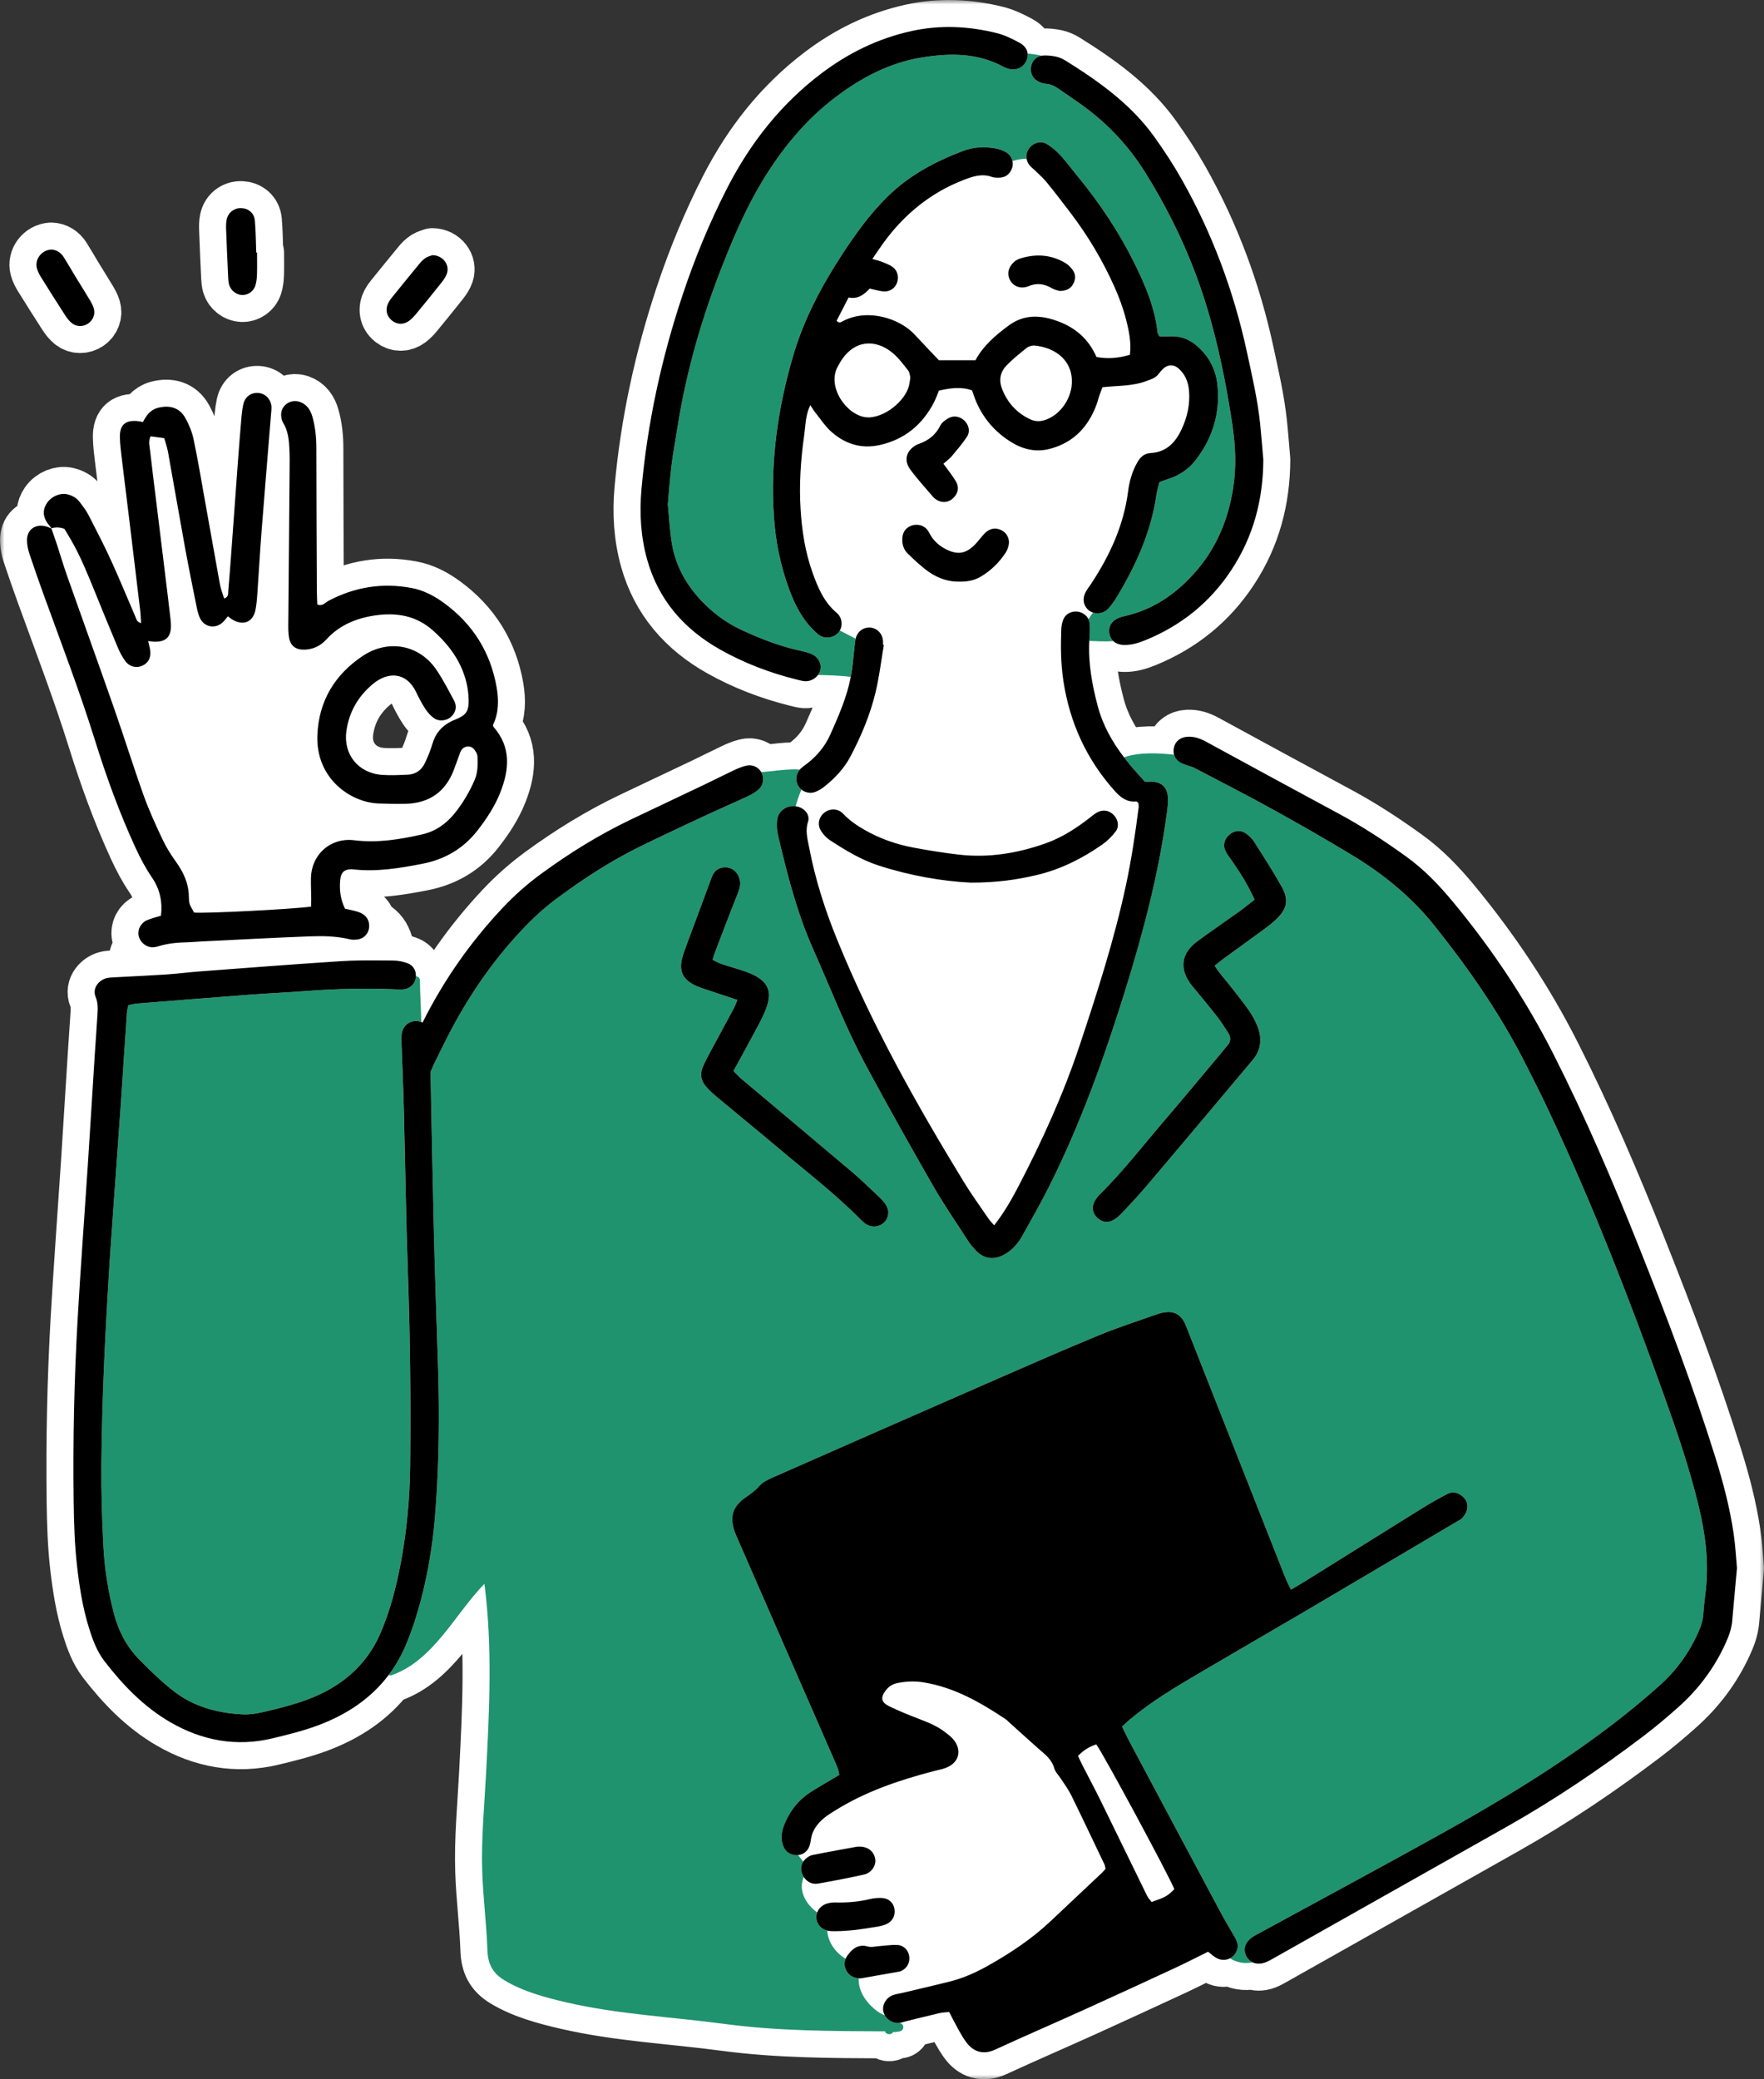
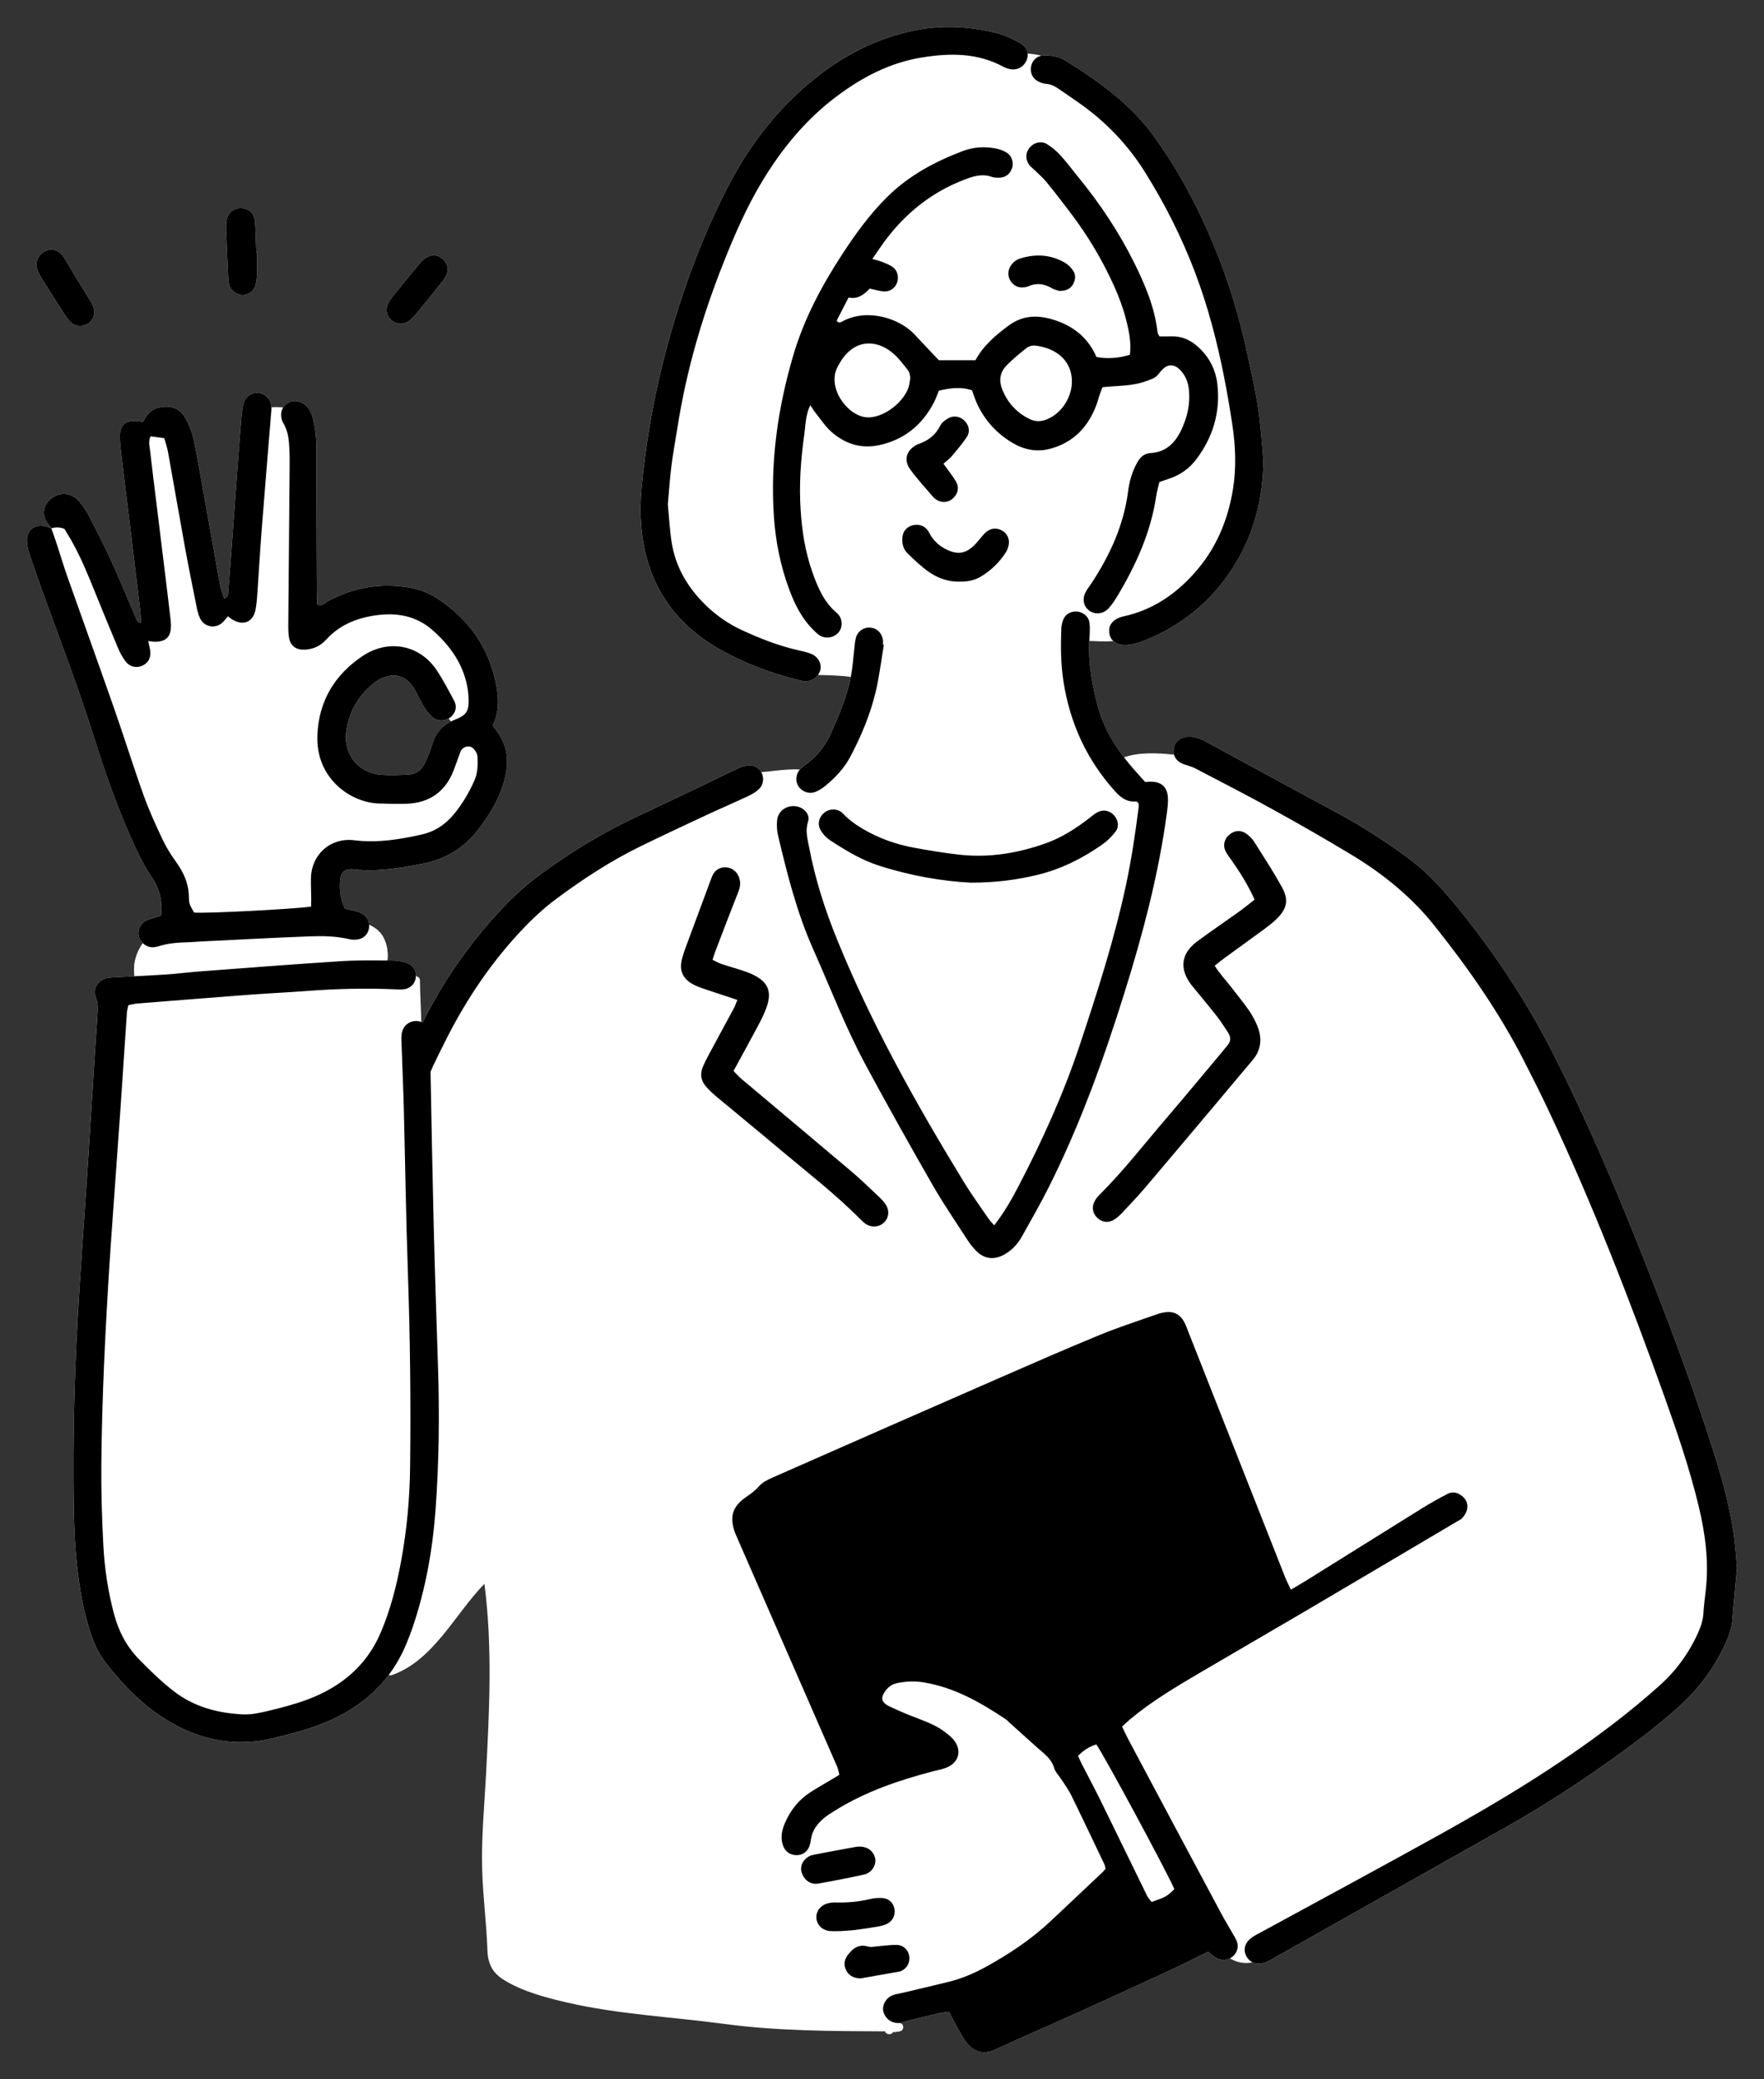
<svg xmlns="http://www.w3.org/2000/svg" width="196" height="231" viewBox="0 0 196 231" fill="none">
  <rect x="0" y="0" width="196" height="231" fill="#333333" stroke="none" />
  <mask id="path-1-outside-1_150_2218" maskUnits="userSpaceOnUse" x="0.001" y="0" width="196" height="231" fill="black">
    <rect fill="white" x="0.001" width="196" height="231" />
-     <path d="M25.125 25.534C25.111 25.161 25.106 24.776 25.181 24.412C25.345 23.605 26.013 23.1 26.804 23.123C27.605 23.148 28.245 23.669 28.319 24.518C28.424 25.693 28.426 26.878 28.47 28.059H28.56C28.56 28.863 28.581 29.67 28.553 30.475C28.54 30.897 28.5 31.337 28.372 31.736C28.161 32.393 27.521 32.801 26.89 32.773C26.259 32.745 25.642 32.275 25.461 31.643C25.389 31.388 25.364 31.113 25.352 30.846C25.269 29.075 25.19 27.305 25.125 25.534ZM43.536 35.599C44.114 36.072 44.84 36.102 45.471 35.632C45.768 35.408 46.028 35.127 46.264 34.839C47.22 33.681 48.166 32.515 49.096 31.337C49.324 31.046 49.544 30.721 49.66 30.376C49.985 29.412 49.208 28.363 48.046 28.347C47.881 28.411 47.559 28.485 47.296 28.651C47.032 28.822 46.8 29.061 46.598 29.306C45.573 30.546 44.562 31.798 43.55 33.047C43.416 33.213 43.288 33.389 43.186 33.575C42.78 34.318 42.919 35.097 43.536 35.599ZM4.566 30.809C5.445 32.224 6.336 33.633 7.24 35.032C7.442 35.346 7.681 35.653 7.966 35.888C8.493 36.321 9.226 36.321 9.778 35.955C10.33 35.59 10.613 34.917 10.423 34.267C10.318 33.914 10.128 33.578 9.936 33.257C9.414 32.381 8.864 31.519 8.333 30.648C7.913 29.958 7.516 29.255 7.087 28.575C6.751 28.043 6.259 27.743 5.688 27.724C4.619 27.784 3.84 28.817 4.095 29.792C4.188 30.15 4.371 30.493 4.566 30.809ZM193 174.21C192.796 176.448 192.624 178.267 192.469 180.086C192.39 181.015 192.056 181.859 191.673 182.691C190.441 185.367 188.699 187.68 186.502 189.639C185.257 190.753 183.976 191.832 182.647 192.841C177.79 196.53 172.737 199.937 167.421 202.941C158.778 207.821 150.13 212.695 141.484 217.57C141.201 217.73 140.919 217.893 140.617 218.006C140.079 218.207 139.578 218.198 139.174 218.004C138.304 218.195 137.437 218.032 136.662 217.564C136.223 217.789 135.678 217.801 135.175 217.531C134.848 217.358 134.574 217.086 134.231 216.826C132.976 217.444 131.735 218.085 130.468 218.672C127.14 220.217 123.809 221.752 120.466 223.267C117.172 224.758 113.853 226.188 110.57 227.702C109.162 228.355 108.111 227.855 107.415 226.951C107.088 226.527 106.815 226.059 106.552 225.591C106.184 224.936 105.85 224.263 105.46 223.521C105.096 223.562 104.727 223.567 104.377 223.65C103.115 223.942 101.86 224.261 100.6 224.569C100.391 224.622 100.187 224.708 99.976 224.735C99.909 224.745 99.839 224.747 99.772 224.747V224.758H99.916C100.521 224.763 100.505 225.635 99.916 225.681C99.735 225.694 99.204 225.844 99.269 225.685C99.081 226.144 98.415 226.045 98.346 225.674C92.377 225.646 86.406 225.641 80.479 224.846C74.662 224.067 68.744 223.793 63.012 222.472C60.651 221.928 58.078 221.25 55.995 219.966C54.701 219.168 54.209 218.147 54.158 216.655C54.056 213.725 53.675 210.82 53.58 207.893C53.462 204.313 53.815 200.693 54.003 197.118C54.371 190.075 54.736 182.97 53.824 175.955C50.523 179.348 48.19 184.441 43.55 186.096C43.409 186.147 43.288 186.128 43.195 186.068C41.242 188.671 38.54 190.49 35.29 191.698C33.678 192.297 31.986 192.71 30.312 193.116C26.276 194.093 22.46 193.381 18.922 191.331C15.988 189.632 13.663 187.219 11.611 184.558C10.748 183.438 10.27 182.112 9.857 180.771C9.189 178.608 8.838 176.379 8.576 174.138C8.286 171.683 8.214 169.212 8.182 166.74C8.099 160.02 8.238 153.307 8.62 146.601C8.948 140.863 9.381 135.13 9.757 129.396C10.024 125.321 10.267 121.247 10.527 117.171C10.622 115.67 10.738 114.172 10.829 112.671C10.866 112.03 10.894 111.406 10.627 110.772C10.182 109.711 11.1 108.78 11.989 108.639C12.202 108.607 12.418 108.593 12.633 108.582C13.406 108.54 14.181 108.501 14.953 108.459C14.744 107.194 15.104 105.836 15.874 104.789C15.637 104.563 15.466 104.268 15.403 103.948C15.271 103.272 15.637 102.53 16.326 102.233C16.814 102.023 17.342 101.903 17.887 101.732C18.064 100.181 17.774 98.782 16.869 97.463C16.176 96.451 15.596 95.344 15.078 94.226C13.276 90.319 11.812 86.28 10.532 82.174C8.82 76.687 6.755 71.323 4.8 65.921C4.271 64.457 3.756 62.987 3.267 61.509C3.118 61.057 3.016 60.569 3.002 60.094C2.967 58.996 3.691 58.335 4.709 58.413C4.851 58.425 4.999 58.45 5.153 58.491C5.338 58.54 5.512 58.632 5.691 58.708C5.7 58.713 5.707 58.717 5.716 58.72C5.714 58.71 5.712 58.703 5.707 58.694L5.705 58.687C5.707 58.687 5.712 58.685 5.714 58.685C5.531 58.45 5.333 58.219 5.178 57.968C5.171 57.956 5.164 57.945 5.157 57.934C4.737 57.233 4.772 56.525 5.238 55.854C5.753 55.112 6.711 54.731 7.495 54.92C8.041 55.052 8.507 55.317 8.843 55.76C9.2 56.23 9.569 56.705 9.838 57.226C10.701 58.897 11.564 60.569 12.346 62.277C13.285 64.328 14.137 66.419 15.032 68.49C15.153 68.771 15.204 69.117 15.675 69.225C15.64 68.725 15.628 68.252 15.572 67.786C15.176 64.428 14.77 61.069 14.362 57.71C14.09 55.469 13.805 53.233 13.538 50.992C13.443 50.192 13.339 49.39 13.32 48.585C13.285 47.151 13.981 46.598 15.484 46.806C15.589 46.819 15.688 46.849 15.876 46.889C16.241 46.209 16.656 45.549 17.533 45.314C18.827 44.966 19.952 45.282 20.597 46.441C21.008 47.181 21.344 48.004 21.515 48.83C22 51.142 22.385 53.473 22.803 55.799C23.346 58.809 23.884 61.82 24.42 64.833C24.522 65.41 24.728 65.945 24.905 66.491C25.433 66.313 25.334 65.938 25.361 65.645C25.475 64.361 25.573 63.074 25.668 61.788C25.923 58.307 26.173 54.824 26.431 51.34C26.552 49.733 26.677 48.127 26.814 46.522C26.825 46.398 26.837 46.273 26.848 46.149C26.89 45.736 26.944 45.326 27.032 44.925C27.215 44.095 27.874 43.606 28.66 43.652C29.447 43.698 30.047 44.277 30.154 45.097C30.161 45.148 30.163 45.197 30.166 45.249C30.602 45.217 31.038 45.227 31.448 45.293C31.808 44.701 32.576 44.392 33.297 44.641C34.097 44.92 34.494 45.542 34.708 46.289C35.035 47.43 35.151 48.602 35.151 49.793C35.155 55.059 35.181 60.324 35.204 65.59C35.204 66.115 35.236 66.643 35.255 67.15C35.835 67.397 36.113 66.954 36.466 66.767C39.382 65.221 42.451 64.709 45.714 65.32C47.083 65.576 48.259 66.203 49.354 67.005C52.548 69.343 54.497 72.471 55.179 76.346C55.431 77.785 55.418 79.239 54.766 80.558C54.807 80.669 54.815 80.731 54.847 80.768C56.809 83.013 56.591 85.491 55.594 88.023C54.979 89.581 54.068 90.969 53.028 92.294C51.453 94.307 49.386 95.485 46.925 95.962C44.434 96.449 41.922 96.864 39.361 96.596C39.252 96.585 39.145 96.564 39.038 96.566C38.25 96.575 37.883 96.921 37.802 97.744C37.698 98.828 37.811 99.877 38.333 100.951C38.795 101.062 39.326 101.147 39.827 101.32C40.477 101.543 40.945 101.968 41.012 102.705C41.015 102.719 41.015 102.735 41.015 102.749C41.715 103.053 42.314 103.533 42.659 104.259C43.038 105.057 43.133 105.884 43.042 106.707C43.258 106.71 43.476 106.712 43.692 106.714C44.221 106.714 44.775 106.825 45.269 107.007C45.895 107.235 46.222 107.795 46.206 108.422C46.28 108.455 46.357 108.489 46.431 108.524C46.575 108.591 46.661 108.771 46.661 108.92C46.67 110.458 46.784 112 46.807 113.538C46.856 113.556 46.904 113.577 46.948 113.6C49.28 108.932 52.242 104.692 55.828 100.879C57.16 99.464 58.607 98.182 60.182 97.034C63.323 94.74 66.619 92.702 70.136 91.026C72.862 89.728 75.594 88.44 78.317 87.142C79.389 86.63 80.445 86.088 81.516 85.584C81.952 85.378 82.407 85.187 82.873 85.07C83.553 84.894 84.209 85.185 84.555 85.733C84.564 85.747 84.574 85.763 84.581 85.777C85.555 85.713 86.527 85.556 87.503 85.498C87.939 85.473 88.41 85.452 88.865 85.498C88.886 85.473 88.909 85.448 88.932 85.422C89.155 85.194 89.433 85.019 89.689 84.82C90.814 83.945 91.686 82.882 92.27 81.57C93.194 79.502 94.098 77.43 94.527 75.2C93.927 75.117 93.319 75.074 92.713 75.044C92.103 75.014 91.491 74.998 90.881 74.988C90.554 75.433 89.997 75.717 89.417 75.678C89.097 75.654 88.781 75.56 88.466 75.482C85.518 74.746 82.692 73.667 80.05 72.183C76.026 69.926 73.165 66.661 71.906 62.182C71.189 59.628 71.036 56.998 71.273 54.351C71.934 46.992 73.49 39.825 75.826 32.812C77.185 28.727 78.821 24.753 80.781 20.921C83.337 15.928 86.738 11.582 91.25 8.166C94.251 5.895 97.559 4.265 101.275 3.449C104.465 2.749 107.613 2.901 110.742 3.675C111.621 3.894 112.463 4.314 113.266 4.743C113.822 5.038 114.129 5.48 114.182 5.953C114.708 5.988 115.219 6.064 115.72 6.19C115.778 6.179 115.84 6.172 115.903 6.167C116.381 6.14 116.875 6.193 117.344 6.294C117.705 6.37 118.067 6.532 118.385 6.728C122.106 9.051 125.664 11.582 128.251 15.197C129.346 16.726 130.383 18.307 131.306 19.942C134.713 25.97 137.096 32.393 138.555 39.154C139.121 41.778 139.731 44.392 140.012 47.066C140.151 48.399 140.248 49.736 140.366 51.071C140.346 55.483 139.276 59.575 136.84 63.286C134.467 66.906 131.248 69.506 127.23 71.134C126.479 71.438 125.701 71.673 124.873 71.65C124.384 71.639 123.98 71.487 123.697 71.224C122.813 71.293 121.918 71.235 121.027 71.205C120.902 73.665 121.333 76.049 121.964 78.432C122.533 80.579 123.581 82.428 124.89 84.136C126.548 83.543 128.724 83.656 130.352 83.834C130.385 83.834 130.417 83.841 130.45 83.843C130.38 83.601 130.376 83.331 130.436 83.045C130.584 82.349 131.164 81.888 131.965 81.847C132.688 81.81 133.34 82.036 133.971 82.379C138.898 85.06 143.823 87.746 148.761 90.402C151.383 91.813 153.86 93.44 156.265 95.176C158.246 96.603 159.924 98.36 161.473 100.232C165.813 105.479 169.569 111.104 172.64 117.18C176.161 124.14 179.23 131.298 182.111 138.537C185.19 146.274 188.149 154.052 190.627 162.005C191.473 164.728 192.193 167.478 192.615 170.297C192.828 171.727 192.9 173.177 192.998 174.21H193ZM42.418 86.082C43.383 86.155 44.36 86.102 45.327 86.061C46.22 86.022 46.858 85.533 47.224 84.749C47.542 84.069 47.837 83.37 48.043 82.651C48.382 81.466 49.085 80.669 50.122 80.148C50.029 80.041 49.943 79.931 49.86 79.82C49.368 80.102 48.688 80.122 48.21 79.779C47.828 79.502 47.496 79.119 47.238 78.721C46.856 78.137 46.535 77.513 46.234 76.883C45.144 74.617 43.089 74.606 41.437 75.984C39.783 77.367 38.799 79.082 38.493 81.192C38.117 83.776 39.788 85.881 42.418 86.082Z" />
  </mask>
  <path d="M25.125 25.534C25.111 25.161 25.106 24.776 25.181 24.412C25.345 23.605 26.013 23.1 26.804 23.123C27.605 23.148 28.245 23.669 28.319 24.518C28.424 25.693 28.426 26.878 28.47 28.059H28.56C28.56 28.863 28.581 29.67 28.553 30.475C28.54 30.897 28.5 31.337 28.372 31.736C28.161 32.393 27.521 32.801 26.89 32.773C26.259 32.745 25.642 32.275 25.461 31.643C25.389 31.388 25.364 31.113 25.352 30.846C25.269 29.075 25.19 27.305 25.125 25.534ZM43.536 35.599C44.114 36.072 44.84 36.102 45.471 35.632C45.768 35.408 46.028 35.127 46.264 34.839C47.22 33.681 48.166 32.515 49.096 31.337C49.324 31.046 49.544 30.721 49.66 30.376C49.985 29.412 49.208 28.363 48.046 28.347C47.881 28.411 47.559 28.485 47.296 28.651C47.032 28.822 46.8 29.061 46.598 29.306C45.573 30.546 44.562 31.798 43.55 33.047C43.416 33.213 43.288 33.389 43.186 33.575C42.78 34.318 42.919 35.097 43.536 35.599ZM4.566 30.809C5.445 32.224 6.336 33.633 7.24 35.032C7.442 35.346 7.681 35.653 7.966 35.888C8.493 36.321 9.226 36.321 9.778 35.955C10.33 35.59 10.613 34.917 10.423 34.267C10.318 33.914 10.128 33.578 9.936 33.257C9.414 32.381 8.864 31.519 8.333 30.648C7.913 29.958 7.516 29.255 7.087 28.575C6.751 28.043 6.259 27.743 5.688 27.724C4.619 27.784 3.84 28.817 4.095 29.792C4.188 30.15 4.371 30.493 4.566 30.809ZM193 174.21C192.796 176.448 192.624 178.267 192.469 180.086C192.39 181.015 192.056 181.859 191.673 182.691C190.441 185.367 188.699 187.68 186.502 189.639C185.257 190.753 183.976 191.832 182.647 192.841C177.79 196.53 172.737 199.937 167.421 202.941C158.778 207.821 150.13 212.695 141.484 217.57C141.201 217.73 140.919 217.893 140.617 218.006C140.079 218.207 139.578 218.198 139.174 218.004C138.304 218.195 137.437 218.032 136.662 217.564C136.223 217.789 135.678 217.801 135.175 217.531C134.848 217.358 134.574 217.086 134.231 216.826C132.976 217.444 131.735 218.085 130.468 218.672C127.14 220.217 123.809 221.752 120.466 223.267C117.172 224.758 113.853 226.188 110.57 227.702C109.162 228.355 108.111 227.855 107.415 226.951C107.088 226.527 106.815 226.059 106.552 225.591C106.184 224.936 105.85 224.263 105.46 223.521C105.096 223.562 104.727 223.567 104.377 223.65C103.115 223.942 101.86 224.261 100.6 224.569C100.391 224.622 100.187 224.708 99.976 224.735C99.909 224.745 99.839 224.747 99.772 224.747V224.758H99.916C100.521 224.763 100.505 225.635 99.916 225.681C99.735 225.694 99.204 225.844 99.269 225.685C99.081 226.144 98.415 226.045 98.346 225.674C92.377 225.646 86.406 225.641 80.479 224.846C74.662 224.067 68.744 223.793 63.012 222.472C60.651 221.928 58.078 221.25 55.995 219.966C54.701 219.168 54.209 218.147 54.158 216.655C54.056 213.725 53.675 210.82 53.58 207.893C53.462 204.313 53.815 200.693 54.003 197.118C54.371 190.075 54.736 182.97 53.824 175.955C50.523 179.348 48.19 184.441 43.55 186.096C43.409 186.147 43.288 186.128 43.195 186.068C41.242 188.671 38.54 190.49 35.29 191.698C33.678 192.297 31.986 192.71 30.312 193.116C26.276 194.093 22.46 193.381 18.922 191.331C15.988 189.632 13.663 187.219 11.611 184.558C10.748 183.438 10.27 182.112 9.857 180.771C9.189 178.608 8.838 176.379 8.576 174.138C8.286 171.683 8.214 169.212 8.182 166.74C8.099 160.02 8.238 153.307 8.62 146.601C8.948 140.863 9.381 135.13 9.757 129.396C10.024 125.321 10.267 121.247 10.527 117.171C10.622 115.67 10.738 114.172 10.829 112.671C10.866 112.03 10.894 111.406 10.627 110.772C10.182 109.711 11.1 108.78 11.989 108.639C12.202 108.607 12.418 108.593 12.633 108.582C13.406 108.54 14.181 108.501 14.953 108.459C14.744 107.194 15.104 105.836 15.874 104.789C15.637 104.563 15.466 104.268 15.403 103.948C15.271 103.272 15.637 102.53 16.326 102.233C16.814 102.023 17.342 101.903 17.887 101.732C18.064 100.181 17.774 98.782 16.869 97.463C16.176 96.451 15.596 95.344 15.078 94.226C13.276 90.319 11.812 86.28 10.532 82.174C8.82 76.687 6.755 71.323 4.8 65.921C4.271 64.457 3.756 62.987 3.267 61.509C3.118 61.057 3.016 60.569 3.002 60.094C2.967 58.996 3.691 58.335 4.709 58.413C4.851 58.425 4.999 58.45 5.153 58.491C5.338 58.54 5.512 58.632 5.691 58.708C5.7 58.713 5.707 58.717 5.716 58.72C5.714 58.71 5.712 58.703 5.707 58.694L5.705 58.687C5.707 58.687 5.712 58.685 5.714 58.685C5.531 58.45 5.333 58.219 5.178 57.968C5.171 57.956 5.164 57.945 5.157 57.934C4.737 57.233 4.772 56.525 5.238 55.854C5.753 55.112 6.711 54.731 7.495 54.92C8.041 55.052 8.507 55.317 8.843 55.76C9.2 56.23 9.569 56.705 9.838 57.226C10.701 58.897 11.564 60.569 12.346 62.277C13.285 64.328 14.137 66.419 15.032 68.49C15.153 68.771 15.204 69.117 15.675 69.225C15.64 68.725 15.628 68.252 15.572 67.786C15.176 64.428 14.77 61.069 14.362 57.71C14.09 55.469 13.805 53.233 13.538 50.992C13.443 50.192 13.339 49.39 13.32 48.585C13.285 47.151 13.981 46.598 15.484 46.806C15.589 46.819 15.688 46.849 15.876 46.889C16.241 46.209 16.656 45.549 17.533 45.314C18.827 44.966 19.952 45.282 20.597 46.441C21.008 47.181 21.344 48.004 21.515 48.83C22 51.142 22.385 53.473 22.803 55.799C23.346 58.809 23.884 61.82 24.42 64.833C24.522 65.41 24.728 65.945 24.905 66.491C25.433 66.313 25.334 65.938 25.361 65.645C25.475 64.361 25.573 63.074 25.668 61.788C25.923 58.307 26.173 54.824 26.431 51.34C26.552 49.733 26.677 48.127 26.814 46.522C26.825 46.398 26.837 46.273 26.848 46.149C26.89 45.736 26.944 45.326 27.032 44.925C27.215 44.095 27.874 43.606 28.66 43.652C29.447 43.698 30.047 44.277 30.154 45.097C30.161 45.148 30.163 45.197 30.166 45.249C30.602 45.217 31.038 45.227 31.448 45.293C31.808 44.701 32.576 44.392 33.297 44.641C34.097 44.92 34.494 45.542 34.708 46.289C35.035 47.43 35.151 48.602 35.151 49.793C35.155 55.059 35.181 60.324 35.204 65.59C35.204 66.115 35.236 66.643 35.255 67.15C35.835 67.397 36.113 66.954 36.466 66.767C39.382 65.221 42.451 64.709 45.714 65.32C47.083 65.576 48.259 66.203 49.354 67.005C52.548 69.343 54.497 72.471 55.179 76.346C55.431 77.785 55.418 79.239 54.766 80.558C54.807 80.669 54.815 80.731 54.847 80.768C56.809 83.013 56.591 85.491 55.594 88.023C54.979 89.581 54.068 90.969 53.028 92.294C51.453 94.307 49.386 95.485 46.925 95.962C44.434 96.449 41.922 96.864 39.361 96.596C39.252 96.585 39.145 96.564 39.038 96.566C38.25 96.575 37.883 96.921 37.802 97.744C37.698 98.828 37.811 99.877 38.333 100.951C38.795 101.062 39.326 101.147 39.827 101.32C40.477 101.543 40.945 101.968 41.012 102.705C41.015 102.719 41.015 102.735 41.015 102.749C41.715 103.053 42.314 103.533 42.659 104.259C43.038 105.057 43.133 105.884 43.042 106.707C43.258 106.71 43.476 106.712 43.692 106.714C44.221 106.714 44.775 106.825 45.269 107.007C45.895 107.235 46.222 107.795 46.206 108.422C46.28 108.455 46.357 108.489 46.431 108.524C46.575 108.591 46.661 108.771 46.661 108.92C46.67 110.458 46.784 112 46.807 113.538C46.856 113.556 46.904 113.577 46.948 113.6C49.28 108.932 52.242 104.692 55.828 100.879C57.16 99.464 58.607 98.182 60.182 97.034C63.323 94.74 66.619 92.702 70.136 91.026C72.862 89.728 75.594 88.44 78.317 87.142C79.389 86.63 80.445 86.088 81.516 85.584C81.952 85.378 82.407 85.187 82.873 85.07C83.553 84.894 84.209 85.185 84.555 85.733C84.564 85.747 84.574 85.763 84.581 85.777C85.555 85.713 86.527 85.556 87.503 85.498C87.939 85.473 88.41 85.452 88.865 85.498C88.886 85.473 88.909 85.448 88.932 85.422C89.155 85.194 89.433 85.019 89.689 84.82C90.814 83.945 91.686 82.882 92.27 81.57C93.194 79.502 94.098 77.43 94.527 75.2C93.927 75.117 93.319 75.074 92.713 75.044C92.103 75.014 91.491 74.998 90.881 74.988C90.554 75.433 89.997 75.717 89.417 75.678C89.097 75.654 88.781 75.56 88.466 75.482C85.518 74.746 82.692 73.667 80.05 72.183C76.026 69.926 73.165 66.661 71.906 62.182C71.189 59.628 71.036 56.998 71.273 54.351C71.934 46.992 73.49 39.825 75.826 32.812C77.185 28.727 78.821 24.753 80.781 20.921C83.337 15.928 86.738 11.582 91.25 8.166C94.251 5.895 97.559 4.265 101.275 3.449C104.465 2.749 107.613 2.901 110.742 3.675C111.621 3.894 112.463 4.314 113.266 4.743C113.822 5.038 114.129 5.48 114.182 5.953C114.708 5.988 115.219 6.064 115.72 6.19C115.778 6.179 115.84 6.172 115.903 6.167C116.381 6.14 116.875 6.193 117.344 6.294C117.705 6.37 118.067 6.532 118.385 6.728C122.106 9.051 125.664 11.582 128.251 15.197C129.346 16.726 130.383 18.307 131.306 19.942C134.713 25.97 137.096 32.393 138.555 39.154C139.121 41.778 139.731 44.392 140.012 47.066C140.151 48.399 140.248 49.736 140.366 51.071C140.346 55.483 139.276 59.575 136.84 63.286C134.467 66.906 131.248 69.506 127.23 71.134C126.479 71.438 125.701 71.673 124.873 71.65C124.384 71.639 123.98 71.487 123.697 71.224C122.813 71.293 121.918 71.235 121.027 71.205C120.902 73.665 121.333 76.049 121.964 78.432C122.533 80.579 123.581 82.428 124.89 84.136C126.548 83.543 128.724 83.656 130.352 83.834C130.385 83.834 130.417 83.841 130.45 83.843C130.38 83.601 130.376 83.331 130.436 83.045C130.584 82.349 131.164 81.888 131.965 81.847C132.688 81.81 133.34 82.036 133.971 82.379C138.898 85.06 143.823 87.746 148.761 90.402C151.383 91.813 153.86 93.44 156.265 95.176C158.246 96.603 159.924 98.36 161.473 100.232C165.813 105.479 169.569 111.104 172.64 117.18C176.161 124.14 179.23 131.298 182.111 138.537C185.19 146.274 188.149 154.052 190.627 162.005C191.473 164.728 192.193 167.478 192.615 170.297C192.828 171.727 192.9 173.177 192.998 174.21H193ZM42.418 86.082C43.383 86.155 44.36 86.102 45.327 86.061C46.22 86.022 46.858 85.533 47.224 84.749C47.542 84.069 47.837 83.37 48.043 82.651C48.382 81.466 49.085 80.669 50.122 80.148C50.029 80.041 49.943 79.931 49.86 79.82C49.368 80.102 48.688 80.122 48.21 79.779C47.828 79.502 47.496 79.119 47.238 78.721C46.856 78.137 46.535 77.513 46.234 76.883C45.144 74.617 43.089 74.606 41.437 75.984C39.783 77.367 38.799 79.082 38.493 81.192C38.117 83.776 39.788 85.881 42.418 86.082Z" fill="white" />
-   <path d="M25.125 25.534C25.111 25.161 25.106 24.776 25.181 24.412C25.345 23.605 26.013 23.1 26.804 23.123C27.605 23.148 28.245 23.669 28.319 24.518C28.424 25.693 28.426 26.878 28.47 28.059H28.56C28.56 28.863 28.581 29.67 28.553 30.475C28.54 30.897 28.5 31.337 28.372 31.736C28.161 32.393 27.521 32.801 26.89 32.773C26.259 32.745 25.642 32.275 25.461 31.643C25.389 31.388 25.364 31.113 25.352 30.846C25.269 29.075 25.19 27.305 25.125 25.534ZM43.536 35.599C44.114 36.072 44.84 36.102 45.471 35.632C45.768 35.408 46.028 35.127 46.264 34.839C47.22 33.681 48.166 32.515 49.096 31.337C49.324 31.046 49.544 30.721 49.66 30.376C49.985 29.412 49.208 28.363 48.046 28.347C47.881 28.411 47.559 28.485 47.296 28.651C47.032 28.822 46.8 29.061 46.598 29.306C45.573 30.546 44.562 31.798 43.55 33.047C43.416 33.213 43.288 33.389 43.186 33.575C42.78 34.318 42.919 35.097 43.536 35.599ZM4.566 30.809C5.445 32.224 6.336 33.633 7.24 35.032C7.442 35.346 7.681 35.653 7.966 35.888C8.493 36.321 9.226 36.321 9.778 35.955C10.33 35.59 10.613 34.917 10.423 34.267C10.318 33.914 10.128 33.578 9.936 33.257C9.414 32.381 8.864 31.519 8.333 30.648C7.913 29.958 7.516 29.255 7.087 28.575C6.751 28.043 6.259 27.743 5.688 27.724C4.619 27.784 3.84 28.817 4.095 29.792C4.188 30.15 4.371 30.493 4.566 30.809ZM193 174.21C192.796 176.448 192.624 178.267 192.469 180.086C192.39 181.015 192.056 181.859 191.673 182.691C190.441 185.367 188.699 187.68 186.502 189.639C185.257 190.753 183.976 191.832 182.647 192.841C177.79 196.53 172.737 199.937 167.421 202.941C158.778 207.821 150.13 212.695 141.484 217.57C141.201 217.73 140.919 217.893 140.617 218.006C140.079 218.207 139.578 218.198 139.174 218.004C138.304 218.195 137.437 218.032 136.662 217.564C136.223 217.789 135.678 217.801 135.175 217.531C134.848 217.358 134.574 217.086 134.231 216.826C132.976 217.444 131.735 218.085 130.468 218.672C127.14 220.217 123.809 221.752 120.466 223.267C117.172 224.758 113.853 226.188 110.57 227.702C109.162 228.355 108.111 227.855 107.415 226.951C107.088 226.527 106.815 226.059 106.552 225.591C106.184 224.936 105.85 224.263 105.46 223.521C105.096 223.562 104.727 223.567 104.377 223.65C103.115 223.942 101.86 224.261 100.6 224.569C100.391 224.622 100.187 224.708 99.976 224.735C99.909 224.745 99.839 224.747 99.772 224.747V224.758H99.916C100.521 224.763 100.505 225.635 99.916 225.681C99.735 225.694 99.204 225.844 99.269 225.685C99.081 226.144 98.415 226.045 98.346 225.674C92.377 225.646 86.406 225.641 80.479 224.846C74.662 224.067 68.744 223.793 63.012 222.472C60.651 221.928 58.078 221.25 55.995 219.966C54.701 219.168 54.209 218.147 54.158 216.655C54.056 213.725 53.675 210.82 53.58 207.893C53.462 204.313 53.815 200.693 54.003 197.118C54.371 190.075 54.736 182.97 53.824 175.955C50.523 179.348 48.19 184.441 43.55 186.096C43.409 186.147 43.288 186.128 43.195 186.068C41.242 188.671 38.54 190.49 35.29 191.698C33.678 192.297 31.986 192.71 30.312 193.116C26.276 194.093 22.46 193.381 18.922 191.331C15.988 189.632 13.663 187.219 11.611 184.558C10.748 183.438 10.27 182.112 9.857 180.771C9.189 178.608 8.838 176.379 8.576 174.138C8.286 171.683 8.214 169.212 8.182 166.74C8.099 160.02 8.238 153.307 8.62 146.601C8.948 140.863 9.381 135.13 9.757 129.396C10.024 125.321 10.267 121.247 10.527 117.171C10.622 115.67 10.738 114.172 10.829 112.671C10.866 112.03 10.894 111.406 10.627 110.772C10.182 109.711 11.1 108.78 11.989 108.639C12.202 108.607 12.418 108.593 12.633 108.582C13.406 108.54 14.181 108.501 14.953 108.459C14.744 107.194 15.104 105.836 15.874 104.789C15.637 104.563 15.466 104.268 15.403 103.948C15.271 103.272 15.637 102.53 16.326 102.233C16.814 102.023 17.342 101.903 17.887 101.732C18.064 100.181 17.774 98.782 16.869 97.463C16.176 96.451 15.596 95.344 15.078 94.226C13.276 90.319 11.812 86.28 10.532 82.174C8.82 76.687 6.755 71.323 4.8 65.921C4.271 64.457 3.756 62.987 3.267 61.509C3.118 61.057 3.016 60.569 3.002 60.094C2.967 58.996 3.691 58.335 4.709 58.413C4.851 58.425 4.999 58.45 5.153 58.491C5.338 58.54 5.512 58.632 5.691 58.708C5.7 58.713 5.707 58.717 5.716 58.72C5.714 58.71 5.712 58.703 5.707 58.694L5.705 58.687C5.707 58.687 5.712 58.685 5.714 58.685C5.531 58.45 5.333 58.219 5.178 57.968C5.171 57.956 5.164 57.945 5.157 57.934C4.737 57.233 4.772 56.525 5.238 55.854C5.753 55.112 6.711 54.731 7.495 54.92C8.041 55.052 8.507 55.317 8.843 55.76C9.2 56.23 9.569 56.705 9.838 57.226C10.701 58.897 11.564 60.569 12.346 62.277C13.285 64.328 14.137 66.419 15.032 68.49C15.153 68.771 15.204 69.117 15.675 69.225C15.64 68.725 15.628 68.252 15.572 67.786C15.176 64.428 14.77 61.069 14.362 57.71C14.09 55.469 13.805 53.233 13.538 50.992C13.443 50.192 13.339 49.39 13.32 48.585C13.285 47.151 13.981 46.598 15.484 46.806C15.589 46.819 15.688 46.849 15.876 46.889C16.241 46.209 16.656 45.549 17.533 45.314C18.827 44.966 19.952 45.282 20.597 46.441C21.008 47.181 21.344 48.004 21.515 48.83C22 51.142 22.385 53.473 22.803 55.799C23.346 58.809 23.884 61.82 24.42 64.833C24.522 65.41 24.728 65.945 24.905 66.491C25.433 66.313 25.334 65.938 25.361 65.645C25.475 64.361 25.573 63.074 25.668 61.788C25.923 58.307 26.173 54.824 26.431 51.34C26.552 49.733 26.677 48.127 26.814 46.522C26.825 46.398 26.837 46.273 26.848 46.149C26.89 45.736 26.944 45.326 27.032 44.925C27.215 44.095 27.874 43.606 28.66 43.652C29.447 43.698 30.047 44.277 30.154 45.097C30.161 45.148 30.163 45.197 30.166 45.249C30.602 45.217 31.038 45.227 31.448 45.293C31.808 44.701 32.576 44.392 33.297 44.641C34.097 44.92 34.494 45.542 34.708 46.289C35.035 47.43 35.151 48.602 35.151 49.793C35.155 55.059 35.181 60.324 35.204 65.59C35.204 66.115 35.236 66.643 35.255 67.15C35.835 67.397 36.113 66.954 36.466 66.767C39.382 65.221 42.451 64.709 45.714 65.32C47.083 65.576 48.259 66.203 49.354 67.005C52.548 69.343 54.497 72.471 55.179 76.346C55.431 77.785 55.418 79.239 54.766 80.558C54.807 80.669 54.815 80.731 54.847 80.768C56.809 83.013 56.591 85.491 55.594 88.023C54.979 89.581 54.068 90.969 53.028 92.294C51.453 94.307 49.386 95.485 46.925 95.962C44.434 96.449 41.922 96.864 39.361 96.596C39.252 96.585 39.145 96.564 39.038 96.566C38.25 96.575 37.883 96.921 37.802 97.744C37.698 98.828 37.811 99.877 38.333 100.951C38.795 101.062 39.326 101.147 39.827 101.32C40.477 101.543 40.945 101.968 41.012 102.705C41.015 102.719 41.015 102.735 41.015 102.749C41.715 103.053 42.314 103.533 42.659 104.259C43.038 105.057 43.133 105.884 43.042 106.707C43.258 106.71 43.476 106.712 43.692 106.714C44.221 106.714 44.775 106.825 45.269 107.007C45.895 107.235 46.222 107.795 46.206 108.422C46.28 108.455 46.357 108.489 46.431 108.524C46.575 108.591 46.661 108.771 46.661 108.92C46.67 110.458 46.784 112 46.807 113.538C46.856 113.556 46.904 113.577 46.948 113.6C49.28 108.932 52.242 104.692 55.828 100.879C57.16 99.464 58.607 98.182 60.182 97.034C63.323 94.74 66.619 92.702 70.136 91.026C72.862 89.728 75.594 88.44 78.317 87.142C79.389 86.63 80.445 86.088 81.516 85.584C81.952 85.378 82.407 85.187 82.873 85.07C83.553 84.894 84.209 85.185 84.555 85.733C84.564 85.747 84.574 85.763 84.581 85.777C85.555 85.713 86.527 85.556 87.503 85.498C87.939 85.473 88.41 85.452 88.865 85.498C88.886 85.473 88.909 85.448 88.932 85.422C89.155 85.194 89.433 85.019 89.689 84.82C90.814 83.945 91.686 82.882 92.27 81.57C93.194 79.502 94.098 77.43 94.527 75.2C93.927 75.117 93.319 75.074 92.713 75.044C92.103 75.014 91.491 74.998 90.881 74.988C90.554 75.433 89.997 75.717 89.417 75.678C89.097 75.654 88.781 75.56 88.466 75.482C85.518 74.746 82.692 73.667 80.05 72.183C76.026 69.926 73.165 66.661 71.906 62.182C71.189 59.628 71.036 56.998 71.273 54.351C71.934 46.992 73.49 39.825 75.826 32.812C77.185 28.727 78.821 24.753 80.781 20.921C83.337 15.928 86.738 11.582 91.25 8.166C94.251 5.895 97.559 4.265 101.275 3.449C104.465 2.749 107.613 2.901 110.742 3.675C111.621 3.894 112.463 4.314 113.266 4.743C113.822 5.038 114.129 5.48 114.182 5.953C114.708 5.988 115.219 6.064 115.72 6.19C115.778 6.179 115.84 6.172 115.903 6.167C116.381 6.14 116.875 6.193 117.344 6.294C117.705 6.37 118.067 6.532 118.385 6.728C122.106 9.051 125.664 11.582 128.251 15.197C129.346 16.726 130.383 18.307 131.306 19.942C134.713 25.97 137.096 32.393 138.555 39.154C139.121 41.778 139.731 44.392 140.012 47.066C140.151 48.399 140.248 49.736 140.366 51.071C140.346 55.483 139.276 59.575 136.84 63.286C134.467 66.906 131.248 69.506 127.23 71.134C126.479 71.438 125.701 71.673 124.873 71.65C124.384 71.639 123.98 71.487 123.697 71.224C122.813 71.293 121.918 71.235 121.027 71.205C120.902 73.665 121.333 76.049 121.964 78.432C122.533 80.579 123.581 82.428 124.89 84.136C126.548 83.543 128.724 83.656 130.352 83.834C130.385 83.834 130.417 83.841 130.45 83.843C130.38 83.601 130.376 83.331 130.436 83.045C130.584 82.349 131.164 81.888 131.965 81.847C132.688 81.81 133.34 82.036 133.971 82.379C138.898 85.06 143.823 87.746 148.761 90.402C151.383 91.813 153.86 93.44 156.265 95.176C158.246 96.603 159.924 98.36 161.473 100.232C165.813 105.479 169.569 111.104 172.64 117.18C176.161 124.14 179.23 131.298 182.111 138.537C185.19 146.274 188.149 154.052 190.627 162.005C191.473 164.728 192.193 167.478 192.615 170.297C192.828 171.727 192.9 173.177 192.998 174.21H193ZM42.418 86.082C43.383 86.155 44.36 86.102 45.327 86.061C46.22 86.022 46.858 85.533 47.224 84.749C47.542 84.069 47.837 83.37 48.043 82.651C48.382 81.466 49.085 80.669 50.122 80.148C50.029 80.041 49.943 79.931 49.86 79.82C49.368 80.102 48.688 80.122 48.21 79.779C47.828 79.502 47.496 79.119 47.238 78.721C46.856 78.137 46.535 77.513 46.234 76.883C45.144 74.617 43.089 74.606 41.437 75.984C39.783 77.367 38.799 79.082 38.493 81.192C38.117 83.776 39.788 85.881 42.418 86.082Z" stroke="white" stroke-width="6" stroke-linejoin="round" mask="url(#path-1-outside-1_150_2218)" />
  <path d="M126.251 89.037C126.189 89.044 126.126 89.046 126.063 89.049C126.124 89.049 126.186 89.044 126.251 89.037ZM123.964 92.371C124.013 92.306 124.055 92.237 124.089 92.168C124.055 92.237 124.015 92.306 123.964 92.371ZM124.205 91.518C124.208 91.545 124.205 91.573 124.208 91.601C124.208 91.573 124.208 91.545 124.205 91.518ZM119.016 199.423C118.71 198.798 118.283 198.234 117.905 197.646C117.643 197.238 117.256 196.869 117.13 196.426C116.84 195.407 116.049 194.856 115.328 194.218C114.279 193.289 113.245 192.346 112.203 191.41C112.043 191.265 111.897 191.099 111.721 190.981C108.921 189.118 106.033 187.461 102.637 186.905C101.658 186.744 100.709 186.783 99.74 186.974C99.164 187.087 98.749 187.357 98.41 187.802C97.805 188.604 97.898 189.127 98.844 189.582C99.911 190.093 101.013 190.543 102.12 190.965C103.136 191.35 104.131 191.758 104.996 192.422C105.295 192.65 105.599 192.881 105.852 193.157C106.94 194.356 106.611 195.813 105.117 196.392C104.664 196.567 104.18 196.65 103.711 196.772C99.881 197.775 96.156 199.033 92.778 201.145C92.368 201.403 91.948 201.655 91.577 201.964C90.814 202.598 90.234 203.358 90.097 204.382C90.069 204.594 90.032 204.808 89.967 205.011C89.872 205.302 89.721 205.541 89.526 205.719C89.296 205.931 89.007 206.06 88.672 206.09C88.874 206.325 89.065 206.574 89.248 206.823C89.303 206.738 89.368 206.655 89.447 206.574C89.579 206.443 89.742 206.314 89.916 206.219C90.027 206.159 90.141 206.113 90.255 206.09C91.881 205.758 93.518 205.47 95.154 205.17C95.258 205.152 95.367 205.156 95.476 205.15C96.397 205.14 97.074 205.647 97.239 206.468C97.39 207.224 96.849 208.068 95.982 208.259C94.307 208.628 92.621 208.953 90.932 209.253C90.619 209.308 90.329 209.278 90.071 209.177C89.765 209.052 89.505 208.827 89.308 208.525C88.677 209.972 89.471 211.498 90.797 212.464C90.904 212.183 91.097 211.932 91.354 211.74C91.503 211.632 91.674 211.544 91.864 211.485C92.168 211.39 92.5 211.342 92.816 211.351C94.119 211.388 95.402 211.282 96.673 210.977C97.088 210.876 97.531 210.839 97.958 210.855C98.754 210.885 99.297 211.399 99.392 212.13C99.489 212.865 99.118 213.518 98.41 213.797C98.111 213.914 97.789 213.99 97.471 214.043C96.673 214.177 95.873 214.302 95.07 214.403C94.534 214.472 93.992 214.491 93.453 214.532C93.254 214.532 93.052 214.539 92.853 214.544C92.621 214.548 92.389 214.548 92.159 214.523C92.073 214.514 91.992 214.5 91.911 214.477C92.02 215.809 92.808 216.9 93.957 217.61C94.019 217.455 94.11 217.305 94.221 217.16C94.305 217.05 94.391 216.946 94.481 216.849C94.98 216.307 95.574 215.998 96.439 216.247C96.824 216.358 97.281 216.231 97.705 216.204C98.35 216.157 98.997 216.054 99.64 216.07C100.354 216.088 100.874 216.579 101.009 217.227C101.159 217.96 100.823 218.643 100.148 218.961C100.099 218.984 100.051 219.009 99.999 219.018C98.756 219.237 97.513 219.459 96.304 219.671C96.068 219.712 95.833 219.754 95.599 219.795C95.534 219.795 95.469 219.786 95.407 219.779C95.372 221.063 96.028 222.241 97.216 223.242C97.524 223.5 97.907 223.744 98.315 223.892C98.243 223.765 98.188 223.627 98.151 223.479C98.095 223.258 98.104 223.02 98.169 222.792C98.297 222.31 98.666 221.863 99.171 221.665C99.519 221.529 99.904 221.485 100.273 221.397C102.004 220.985 103.741 220.586 105.469 220.155C106.945 219.788 108.323 219.187 109.652 218.449C112.21 217.027 114.63 215.42 116.761 213.407C118.643 211.63 120.531 209.859 122.412 208.084C122.568 207.939 122.7 207.771 122.839 207.616C122.793 207.427 122.781 207.263 122.716 207.127C121.489 204.555 120.271 201.98 119.016 199.423ZM114.068 38.654C113.275 39.288 112.475 39.929 111.781 40.667C111.113 41.377 110.976 42.283 111.34 43.214C111.932 44.722 112.946 45.851 114.419 46.561C115.036 46.859 115.648 46.852 116.288 46.601C117.938 45.955 119.132 44.139 119.1 42.29C119.028 39.671 116.838 38.566 114.964 38.391C114.671 38.364 114.296 38.474 114.068 38.654ZM52.875 83.518C52.676 83.193 52.411 82.893 51.985 82.926C51.579 82.958 51.282 83.195 51.138 83.58C50.894 84.235 50.672 84.897 50.421 85.547C49.491 87.972 47.707 89.222 45.107 89.298C44.084 89.325 43.054 89.302 42.029 89.261C38.932 89.134 35.049 86.467 35.267 81.625C35.431 77.902 37.176 74.958 40.303 72.874C43.172 70.963 46.647 71.629 48.538 74.477C49.25 75.549 49.843 76.699 50.454 77.835C50.695 78.29 50.697 78.73 50.502 79.126C50.421 79.292 50.305 79.454 50.154 79.601C50.069 79.687 49.969 79.763 49.86 79.82C49.943 79.931 50.029 80.042 50.122 80.148C50.27 80.072 50.426 80.002 50.588 79.94C50.743 79.878 50.885 79.818 51.013 79.754C51.873 79.332 52.098 78.843 52.075 77.771C52.052 76.69 51.843 75.645 51.451 74.626C50.734 72.768 49.523 71.286 48.046 69.99C46.202 68.377 44.019 68.026 41.669 68.372C39.581 68.681 37.714 69.449 36.264 71.039C35.615 71.752 34.817 72.141 33.842 72.174C32.896 72.204 32.281 71.777 32.117 70.841C32.014 70.265 32.031 69.665 32.035 69.078C32.079 63.434 32.133 57.793 32.179 52.152C32.186 51.4 32.193 50.646 32.156 49.895C32.107 48.876 32.019 47.864 31.453 46.953C31.316 46.732 31.254 46.437 31.24 46.163C31.24 46.119 31.24 46.075 31.24 46.033C31.24 45.759 31.321 45.508 31.451 45.294C31.04 45.227 30.604 45.217 30.168 45.25C30.168 45.36 30.163 45.471 30.154 45.579C30.138 45.773 30.122 45.967 30.105 46.16C29.757 50.464 29.396 54.766 29.061 59.068C28.89 61.265 28.772 63.464 28.616 65.661C28.577 66.214 28.542 66.772 28.463 67.321C28.442 67.462 28.419 67.602 28.391 67.743C28.338 68.017 28.25 68.252 28.136 68.451C27.723 69.177 26.948 69.379 26.064 68.962C25.995 68.93 25.923 68.893 25.851 68.852C25.668 68.748 25.51 68.603 25.327 68.469C25.167 68.653 25.032 68.835 24.886 68.997C24.821 69.071 24.754 69.138 24.68 69.2C23.858 69.889 22.701 69.656 22.23 68.688C22.151 68.527 22.086 68.354 22.033 68.178C21.959 67.943 21.905 67.701 21.857 67.462C21.411 65.251 20.963 63.042 20.558 60.825C19.913 57.286 19.305 53.74 18.667 50.199C18.572 49.685 18.393 49.185 18.254 48.678C17.793 48.615 17.396 48.562 17.013 48.512C16.92 48.5 16.828 48.486 16.735 48.475C16.454 49.023 16.623 49.565 16.681 50.082C16.911 52.163 17.18 54.24 17.435 56.32C17.82 59.464 18.208 62.611 18.59 65.756C18.706 66.701 18.82 67.648 18.927 68.596C18.927 68.61 18.927 68.621 18.931 68.635C18.966 68.955 19.003 69.278 18.997 69.599C18.976 70.793 18.396 71.321 17.15 71.293C16.946 71.288 16.742 71.249 16.463 71.219C16.554 71.643 16.665 71.996 16.698 72.356C16.767 73.114 16.461 73.651 15.842 73.944C15.197 74.248 14.431 74.106 13.956 73.481C13.601 73.017 13.32 72.48 13.093 71.941C12.216 69.864 11.365 67.773 10.516 65.682C9.727 63.741 8.941 61.797 7.89 59.976C7.646 59.559 7.396 59.146 7.166 58.759C6.66 58.551 6.19 58.561 5.719 58.685H5.716C5.728 58.701 5.74 58.715 5.749 58.729C5.749 58.729 5.753 58.733 5.756 58.736C5.744 58.731 5.73 58.724 5.719 58.72C5.925 59.315 6.136 59.907 6.333 60.504C6.716 61.677 7.066 62.862 7.477 64.027C9.194 68.886 10.95 73.734 12.65 78.601C13.784 81.842 14.805 85.125 15.962 88.359C16.558 90.026 17.303 91.642 18.057 93.247C18.468 94.116 18.985 94.946 19.546 95.727C20.386 96.894 20.961 98.115 20.989 99.584C21.005 100.476 21.068 100.474 21.569 101.38C22.58 101.509 32.451 101.016 34.573 100.718C34.578 100.43 34.587 100.126 34.585 99.819C34.578 99.067 34.541 98.316 34.554 97.564C34.605 94.916 36.735 93.023 39.361 93.348C41.929 93.666 44.427 93.263 46.907 92.698C48.368 92.366 49.549 91.555 50.507 90.374C51.432 89.231 52.158 87.993 52.741 86.653C53.096 85.833 53.091 84.98 53.063 84.122C53.059 83.917 52.984 83.693 52.878 83.518H52.875ZM124.017 90.916C124.017 90.916 124.013 90.907 124.01 90.902C124.013 90.907 124.015 90.911 124.017 90.916ZM92.955 35.639C93.382 34.804 93.822 33.951 94.284 33.052C95.358 33.273 96.054 32.679 96.631 32.059C97.209 32.183 97.68 32.333 98.158 32.374C98.87 32.434 99.45 32.026 99.672 31.399C99.897 30.768 99.733 30.058 99.183 29.663C98.84 29.417 98.427 29.262 98.03 29.101C97.745 28.983 97.439 28.919 96.928 28.771C97.436 28.031 97.789 27.494 98.167 26.975C100.473 23.812 103.386 21.415 107.075 19.988C108.098 19.591 109.107 19.257 110.213 19.654C110.461 19.741 110.749 19.746 111.016 19.739C111.628 19.727 112.071 19.451 112.336 18.937H112.338C112.382 18.849 112.424 18.755 112.458 18.653C112.54 18.418 112.549 18.151 112.491 17.892C112.985 17.738 113.528 17.643 114.059 17.632C114.101 17.865 114.198 18.093 114.351 18.307C114.409 18.386 114.477 18.459 114.549 18.526C114.671 18.644 114.804 18.75 114.924 18.87C115.298 19.239 115.701 19.587 116.054 19.974C116.114 20.039 116.172 20.103 116.228 20.17C116.247 20.191 116.265 20.212 116.281 20.232C117.2 21.357 118.084 22.512 118.963 23.669C120.891 26.208 122.514 28.935 123.813 31.837C124.34 33.008 124.79 34.23 125.11 35.471C125.439 36.755 125.718 38.078 125.544 39.415C124.212 39.809 123.036 39.885 121.828 39.659C120.93 37.58 119.332 36.252 117.151 35.551C115.353 34.97 113.667 34.996 112.083 36.16C110.593 37.25 109.227 38.449 108.385 40.019H104.316C103.379 39.028 102.489 38.096 101.609 37.151C99.981 35.406 96.483 34.226 93.697 35.653C93.479 35.763 93.256 35.973 92.955 35.639ZM113.488 31.934C113.751 31.946 114.036 31.904 114.272 31.8C115.196 31.395 116.042 31.528 116.889 32.029C117.2 32.211 117.585 32.273 117.75 32.328C118.55 32.303 118.991 32.035 119.26 31.517C119.531 31 119.531 30.468 119.188 29.998C118.972 29.703 118.696 29.414 118.385 29.225C116.815 28.287 115.142 28.174 113.407 28.7C112.864 28.866 112.463 29.2 112.206 29.703C111.707 30.673 112.396 31.886 113.488 31.934ZM96.256 46.358C96.362 46.368 96.471 46.37 96.578 46.375C98.705 46.257 100.911 44.127 101.057 42.52C101.078 42.306 101.157 42.089 101.132 41.882C101.097 41.626 101.043 41.333 100.89 41.139C100.392 40.508 99.902 39.846 99.304 39.316C97.682 37.877 95.356 37.518 93.674 39.761C93.449 40.06 93.268 40.392 93.085 40.72C91.827 42.977 94.096 46.163 96.256 46.358ZM91.108 92.078C91.115 92.092 91.12 92.105 91.127 92.122C91.12 92.108 91.113 92.094 91.108 92.078ZM131.262 47.749C130.573 49.199 129.571 50.231 127.847 50.331C127.126 50.372 126.697 50.787 126.351 51.398C125.787 52.401 125.486 53.473 125.342 54.593C124.859 58.353 123.317 61.694 121.255 64.829C121.048 65.142 120.807 65.44 120.631 65.769C120.299 66.392 120.341 67.04 120.698 67.517C120.777 67.623 120.87 67.72 120.979 67.805C121.12 67.918 121.278 68.001 121.445 68.059C121.266 68.298 121.099 68.545 120.939 68.796C120.807 68.506 120.568 68.273 120.28 68.123C120.113 68.035 119.93 67.976 119.74 67.95C119.072 67.86 118.413 68.183 118.153 68.805C118.014 69.144 117.935 69.527 117.921 69.894C117.849 71.826 117.861 73.743 118.158 75.675C118.872 80.321 120.735 84.396 123.89 87.903C124.379 88.447 124.89 88.871 125.548 89.005C125.003 89.613 124.449 90.185 123.89 90.718C123.857 90.674 123.827 90.63 123.79 90.588C123.287 90.024 122.565 89.885 121.886 90.268C121.559 90.45 121.276 90.706 120.976 90.937C119.517 92.059 117.977 93.048 116.233 93.673C113.094 94.796 109.86 95.328 106.527 94.943C104.866 94.752 103.212 94.482 101.568 94.178C99.594 93.814 97.712 93.157 95.968 92.142C95.126 91.654 94.347 91.103 93.669 90.386C93.11 89.796 92.189 89.805 91.602 90.277C91.206 90.596 90.983 91.038 90.985 91.499C90.528 91.16 90.115 90.826 89.744 90.503C89.644 90.275 89.473 90.07 89.259 89.911C89.074 89.772 88.853 89.666 88.619 89.609C88.55 89.593 88.48 89.579 88.41 89.57C88.57 88.947 88.791 88.329 89.053 87.725C89.294 87.917 89.591 88.041 89.902 88.071C90.12 88.094 90.343 88.069 90.556 87.99C90.953 87.841 91.333 87.603 91.663 87.336C92.804 86.416 93.799 85.358 94.488 84.053C95.697 81.764 96.694 79.382 97.295 76.87C97.381 76.505 97.46 76.139 97.529 75.772C97.793 74.405 97.972 73.017 98.206 71.641C98.174 71.636 98.141 71.632 98.109 71.627C98.109 71.466 98.125 71.305 98.109 71.145C98.016 70.325 97.401 69.742 96.622 69.721C96.188 69.709 95.785 69.873 95.495 70.168C95.302 70.359 95.161 70.611 95.089 70.901C95.084 70.917 95.079 70.933 95.077 70.952C94.731 70.767 94.393 70.608 94.121 70.463C93.855 70.322 93.588 70.184 93.319 70.046C93.484 69.76 93.544 69.426 93.507 69.103C93.465 68.72 93.284 68.351 92.975 68.093C91.549 66.897 90.867 65.258 90.271 63.582C89.473 61.341 89.111 59.008 88.96 56.64C88.782 53.842 88.969 51.054 89.366 48.286C89.515 47.237 89.489 46.137 90.034 45.012C90.264 45.351 90.422 45.621 90.616 45.863C91.187 46.573 91.693 47.361 92.365 47.961C93.897 49.319 95.697 49.904 97.763 49.438C100.531 48.814 102.489 47.177 103.774 44.706C103.994 44.284 104.145 43.825 104.323 43.398C105.588 43.113 106.796 42.935 108.009 43.371C108.162 43.795 108.288 44.205 108.455 44.6C109.285 46.538 110.617 48.055 112.419 49.153C113.716 49.941 115.128 50.255 116.618 49.872C118.348 49.429 119.765 48.489 120.788 47.002C121.373 46.151 121.791 45.227 122.064 44.235C122.176 43.834 122.343 43.449 122.498 43.018C124.171 42.834 125.801 42.921 127.351 42.34C127.868 42.147 128.362 42.027 128.71 41.575C128.873 41.361 129.046 41.153 129.241 40.966C129.766 40.468 130.427 40.462 130.976 40.955C131.696 41.6 132.027 42.43 132.113 43.373C132.25 44.913 131.923 46.361 131.264 47.749H131.262ZM101.141 52.159C101.929 53.242 102.853 54.229 103.72 55.255C103.788 55.336 103.88 55.398 103.968 55.46C104.65 55.94 105.451 55.854 106.01 55.239C106.476 54.727 106.583 54.1 106.198 53.457C105.815 52.818 105.339 52.237 104.824 51.518C105.198 51.186 105.511 50.967 105.75 50.683C106.335 49.985 106.931 49.289 107.434 48.532C107.819 47.952 107.661 47.244 107.184 46.757C106.717 46.282 106.007 46.117 105.407 46.446C105.047 46.644 104.646 46.933 104.474 47.281C103.966 48.323 103.15 48.943 102.092 49.316C101.99 49.353 101.888 49.39 101.793 49.443C100.698 50.068 100.387 51.124 101.141 52.159ZM111.269 58.904C110.679 58.614 110.113 58.678 109.603 59.079C109.394 59.243 109.227 59.46 109.049 59.66C108.8 59.941 108.578 60.248 108.313 60.513C107.304 61.53 106.395 61.67 105.105 61.018C104.421 60.672 103.853 60.186 103.44 59.536C103.296 59.312 103.194 59.054 103.029 58.849C102.632 58.351 101.892 58.164 101.266 58.399C100.658 58.627 100.32 59.075 100.262 59.729C100.204 60.412 100.382 61.039 100.865 61.502C101.635 62.245 102.417 63.001 103.298 63.598C104.282 64.264 105.421 64.64 106.578 64.619C107.474 64.633 108.267 64.483 108.977 64.061C110.106 63.39 111.025 62.489 111.739 61.396C111.911 61.136 112.027 60.818 112.083 60.509C112.203 59.84 111.862 59.199 111.269 58.904ZM89.832 91.077C89.832 91.077 89.832 91.059 89.832 91.047C89.832 91.056 89.832 91.066 89.832 91.077ZM125.887 89.046C125.887 89.046 125.906 89.046 125.913 89.046C125.903 89.046 125.894 89.046 125.887 89.046ZM91.046 91.903C91.046 91.903 91.046 91.903 91.046 91.9C91.046 91.9 91.046 91.9 91.046 91.903ZM91.004 91.711C91.004 91.711 91.001 91.693 90.999 91.684C90.999 91.693 91.001 91.702 91.004 91.711ZM124.122 92.085C124.14 92.041 124.157 91.997 124.171 91.953C124.159 91.997 124.14 92.041 124.122 92.085ZM124.191 91.84C124.198 91.806 124.205 91.769 124.208 91.734C124.205 91.771 124.198 91.806 124.191 91.84ZM89.837 90.865C89.837 90.865 89.837 90.874 89.837 90.877C89.837 90.872 89.837 90.868 89.837 90.865ZM124.117 91.128C124.117 91.128 124.11 91.107 124.106 91.096C124.11 91.107 124.115 91.117 124.117 91.128Z" fill="white" />
-   <path d="M136.91 47.089C136.646 45.347 136.349 43.608 136.008 41.884C135.229 37.93 134.21 34.032 132.772 30.24C131.301 26.364 129.436 22.676 127.237 19.156C125.358 16.147 122.969 13.628 120.079 11.569C119.288 11.006 118.483 10.465 117.685 9.914C117.239 9.605 116.782 9.342 116.21 9.312C115.95 9.298 115.681 9.201 115.439 9.091C114.743 8.77 114.426 8.12 114.565 7.366C114.593 7.212 114.646 7.064 114.718 6.928C114.92 6.555 115.277 6.274 115.72 6.191C115.219 6.064 114.709 5.988 114.182 5.953C114.212 6.223 114.161 6.502 114.029 6.772C114.013 6.804 113.997 6.834 113.98 6.864C113.551 7.631 112.744 7.901 111.839 7.574C111.737 7.537 111.635 7.5 111.54 7.449C108.638 5.849 105.537 5.879 102.396 6.391C98.842 6.97 95.759 8.6 92.925 10.73C89.51 13.296 86.863 16.535 84.676 20.161C82.948 23.024 81.621 26.086 80.389 29.179C78.039 35.088 76.262 41.158 75.279 47.444C75.054 48.876 74.785 50.303 74.602 51.739C74.427 53.122 74.339 54.517 74.2 56.041C74.33 57.362 74.402 58.812 74.625 60.239C75.049 62.992 76.411 65.278 78.389 67.213C79.556 68.351 80.883 69.278 82.361 69.97C84.467 70.952 86.627 71.796 88.909 72.289C89.329 72.381 89.756 72.485 90.15 72.651C90.772 72.911 91.15 73.462 91.18 74.036C91.187 74.182 91.173 74.329 91.134 74.472C91.083 74.659 90.997 74.834 90.881 74.989C91.491 74.998 92.103 75.014 92.713 75.044C93.319 75.074 93.927 75.118 94.528 75.201C94.569 74.993 94.604 74.786 94.636 74.576C94.65 74.484 94.664 74.394 94.676 74.302C94.78 73.543 94.838 72.778 94.924 72.017C94.964 71.66 94.992 71.3 95.073 70.952C94.727 70.767 94.388 70.608 94.117 70.463C93.85 70.323 93.583 70.184 93.314 70.046C93.126 70.376 92.804 70.645 92.34 70.772C91.763 70.927 91.24 70.772 90.828 70.41C90.345 69.99 89.895 69.511 89.512 68.999C88.701 67.916 88.135 66.696 87.668 65.431C86.715 62.842 86.177 60.172 85.989 57.42C85.569 51.292 86.418 45.31 88.148 39.447C89.343 35.401 91.319 31.697 93.627 28.174C95.1 25.924 96.673 23.753 98.612 21.844C101.011 19.481 103.885 17.955 106.989 16.774C108.183 16.323 109.418 16.265 110.659 16.5C111.074 16.578 111.496 16.737 111.853 16.959C112.19 17.166 112.408 17.519 112.489 17.892C112.983 17.738 113.526 17.643 114.057 17.632C113.983 17.194 114.11 16.744 114.423 16.373C114.883 15.829 115.692 15.622 116.328 16.011C116.871 16.346 117.381 16.77 117.81 17.24C118.501 17.994 119.107 18.824 119.756 19.614C122.187 22.579 124.308 25.747 126.015 29.184C127.24 31.648 128.304 34.163 128.615 36.93C128.631 37.077 128.745 37.213 128.822 37.368C129.26 37.368 129.687 37.382 130.111 37.365C131.192 37.326 132.116 37.695 132.934 38.382C134.113 39.371 134.857 40.607 135.159 42.048C135.201 42.253 135.235 42.463 135.259 42.677C135.611 45.748 134.79 48.535 132.937 51.004C132.146 52.06 131.095 52.807 129.812 53.208C129.508 53.302 129.211 53.422 128.815 53.563C128.699 54.065 128.546 54.575 128.469 55.093C127.875 59.096 126.249 62.703 124.196 66.145C123.897 66.65 123.565 67.153 123.171 67.588C122.705 68.1 122.02 68.25 121.443 68.059C121.264 68.298 121.097 68.545 120.937 68.796C120.997 68.918 121.034 69.05 121.051 69.191C121.092 69.55 121.097 69.917 121.083 70.283C121.076 70.456 121.067 70.627 121.053 70.797C121.044 70.933 121.034 71.069 121.027 71.205C121.918 71.235 122.814 71.293 123.697 71.224C123.465 71.012 123.312 70.719 123.259 70.371C123.259 70.355 123.254 70.336 123.252 70.32C123.148 69.546 123.542 68.939 124.354 68.624C124.502 68.566 124.658 68.513 124.816 68.481C128.003 67.798 130.561 66.064 132.686 63.692C135.085 61.016 136.435 57.844 137.001 54.307C137.388 51.887 137.275 49.48 136.91 47.089Z" fill="#1F936D" />
  <path d="M126.492 89.238C126.499 89.378 126.532 89.54 126.513 89.694C126.147 92.571 125.722 95.434 125.117 98.275C123.815 104.377 121.902 110.302 119.932 116.212C118.142 121.581 115.803 126.706 113.198 131.72C112.43 133.196 111.612 134.648 110.466 136.13C110.187 135.81 109.997 135.626 109.849 135.411C108.912 134.033 107.926 132.682 107.058 131.259C101.783 122.623 96.847 113.817 93.024 104.421C91.658 101.066 90.57 97.666 89.897 94.123C89.719 93.18 89.45 92.278 89.784 91.276C89.872 91.008 89.846 90.743 89.742 90.503C90.111 90.826 90.526 91.16 90.983 91.499C90.983 91.767 91.059 92.039 91.219 92.297C91.465 92.693 91.813 93.078 92.203 93.332C93.917 94.455 95.671 95.524 97.64 96.161C101.152 97.299 104.759 97.906 107.863 98.058C110.73 98.058 112.969 97.737 115.184 97.214C117.852 96.585 120.25 95.377 122.475 93.823C123.038 93.429 123.546 92.917 123.962 92.371C124.344 91.87 124.254 91.211 123.887 90.718C124.446 90.185 125.001 89.616 125.546 89.005C125.762 89.049 125.996 89.062 126.249 89.037C126.318 89.03 126.4 89.157 126.492 89.238ZM121.807 193.796C121.035 194.039 120.359 194.464 119.779 195.073C119.923 195.382 120.069 195.721 120.236 196.048C120.918 197.383 121.63 198.704 122.291 200.05C124.017 203.559 125.718 207.079 127.439 210.59C127.571 210.858 127.791 211.084 127.951 211.305C129.559 210.735 129.673 210.669 130.48 209.878C129.772 208.16 122.54 194.748 121.807 193.796ZM42.659 104.259C43.037 105.057 43.133 105.884 43.042 106.707C42.738 106.707 42.432 106.703 42.128 106.703C40.702 106.691 39.277 106.694 37.858 106.786C32.627 107.122 27.4 107.533 22.172 107.925C20.936 108.017 19.701 108.181 18.463 108.264C17.607 108.319 16.753 108.367 15.897 108.411C15.582 108.43 15.268 108.446 14.953 108.46C14.744 107.194 15.104 105.836 15.874 104.789C16.104 105.011 16.396 105.168 16.714 105.218C16.769 105.227 16.825 105.234 16.881 105.237C17.143 105.248 17.417 105.186 17.672 105.108C18.716 104.785 19.792 104.709 20.875 104.681C21.36 104.67 21.845 104.617 22.332 104.594C26.326 104.4 30.321 104.181 34.318 104.029C35.825 103.971 37.345 103.987 38.834 104.345C39.092 104.407 39.375 104.407 39.639 104.381C40.152 104.333 40.56 104.068 40.794 103.681C40.959 103.418 41.038 103.097 41.015 102.749C41.715 103.054 42.314 103.533 42.659 104.259Z" fill="white" />
-   <path d="M44.55 173.514C44.049 176.209 43.377 178.855 42.291 181.393C40.706 185.091 37.863 187.419 34.177 188.805C32.766 189.333 31.293 189.711 29.825 190.066C28.888 190.294 27.9 190.511 26.951 190.46C24.214 190.317 21.625 189.653 19.386 187.945C17.964 186.862 16.7 185.619 15.455 184.349C14.058 182.922 13.186 181.246 12.673 179.332C12.005 176.829 11.618 174.281 11.481 171.709C11.321 168.705 11.233 165.692 11.258 162.686C11.323 155.163 11.706 147.65 12.181 140.144C12.29 138.429 12.418 136.714 12.539 134.999C12.817 131.089 13.105 127.177 13.376 123.267C13.624 119.675 13.854 116.083 14.098 112.494C14.116 112.236 14.197 111.982 14.26 111.671C14.615 111.604 14.921 111.514 15.234 111.489C15.538 111.464 15.844 111.44 16.148 111.415C20.045 111.106 23.94 110.793 27.839 110.5C29.941 110.343 32.047 110.251 34.149 110.09C37.387 109.843 40.625 109.764 43.871 109.907C44.195 109.921 44.522 109.944 44.843 109.907C45.197 109.871 45.504 109.728 45.738 109.513C45.965 109.303 46.123 109.024 46.181 108.704C46.197 108.607 46.206 108.513 46.206 108.42C46.281 108.453 46.357 108.487 46.431 108.522C46.575 108.589 46.661 108.769 46.661 108.918C46.67 110.456 46.784 111.998 46.807 113.536C46.629 113.467 46.434 113.43 46.223 113.43C46.102 113.43 45.984 113.441 45.873 113.467C45.204 113.603 44.699 114.156 44.62 114.926C44.569 115.403 44.613 115.892 44.629 116.374C44.706 118.631 44.808 120.883 44.866 123.14C45.021 129.208 45.107 135.28 45.318 141.345C45.566 148.545 45.652 155.74 45.566 162.941C45.525 166.496 45.2 170.019 44.55 173.511V173.514ZM189.528 176.709C189.43 177.564 189.319 178.417 189.266 179.275C189.217 180.042 188.976 180.734 188.662 181.428C187.653 183.669 186.224 185.621 184.401 187.253C182.717 188.761 180.966 190.204 179.168 191.576C173.155 196.168 166.693 200.083 160.086 203.755C153.533 207.397 146.927 210.945 140.344 214.537C139.917 214.77 139.474 214.98 139.082 215.259C138.372 215.761 138.135 216.49 138.404 217.154C138.43 217.225 138.465 217.294 138.504 217.363C138.673 217.656 138.903 217.871 139.174 218.004C138.305 218.196 137.437 218.032 136.662 217.564C136.948 217.421 137.187 217.186 137.344 216.884C137.402 216.773 137.449 216.653 137.483 216.527C137.62 216.01 137.405 215.577 137.166 215.153C136.662 214.265 136.124 213.394 135.644 212.494C132.218 206.093 128.803 199.686 125.391 193.28C125.14 192.809 124.92 192.325 124.674 191.818C124.99 191.53 125.256 191.267 125.544 191.027C127.95 189.008 130.645 187.41 133.343 185.822C137.154 183.576 140.988 181.37 144.804 179.125C150.522 175.759 156.231 172.377 161.944 169C162.13 168.892 162.348 168.802 162.478 168.643C162.677 168.403 162.877 168.128 162.967 167.833C163.151 167.222 163 166.655 162.494 166.233C162.002 165.821 161.422 165.657 160.838 165.961C159.88 166.459 158.938 166.99 158.022 167.557C153.712 170.231 149.416 172.926 145.111 175.607C144.614 175.918 144.104 176.206 143.438 176.603C143.167 176.031 142.962 175.658 142.809 175.266C139.198 166.121 135.593 156.975 131.986 147.828C131.867 147.528 131.761 147.221 131.615 146.936C131.179 146.076 130.483 145.656 129.504 145.783C129.186 145.822 128.866 145.896 128.564 146.004C126.428 146.76 124.266 147.452 122.171 148.314C118.33 149.896 114.523 151.562 110.717 153.227C102.41 156.855 94.11 160.505 85.815 164.161C85.284 164.398 84.709 164.684 84.34 165.108C83.903 165.611 83.4 165.968 82.869 166.335C81.421 167.333 81.055 168.47 81.609 170.106C81.698 170.36 81.807 170.607 81.913 170.851C85.615 179.321 89.318 187.791 93.015 196.263C93.136 196.539 93.175 196.851 93.261 197.176C92.783 197.461 92.37 197.708 91.957 197.955C91.308 198.342 90.649 198.713 90.018 199.126C88.712 199.977 87.796 201.155 87.195 202.577C86.852 203.388 86.694 204.225 87.023 205.083C87.272 205.735 87.84 206.109 88.527 206.1C88.575 206.1 88.624 206.1 88.673 206.09C88.875 206.325 89.065 206.574 89.248 206.823C88.942 207.287 88.937 207.835 89.206 208.35C89.239 208.412 89.274 208.469 89.308 208.525C88.677 209.972 89.471 211.499 90.798 212.465C90.726 212.651 90.693 212.847 90.703 213.048C90.737 213.732 91.218 214.304 91.911 214.477C92.02 215.81 92.809 216.9 93.957 217.61C93.797 217.988 93.79 218.394 93.987 218.823C94.263 219.429 94.746 219.708 95.407 219.779C95.372 221.063 96.028 222.241 97.216 223.242C97.525 223.5 97.907 223.744 98.316 223.892C98.603 224.413 99.158 224.747 99.772 224.747V224.759H99.916C100.522 224.763 100.505 225.635 99.916 225.681C99.735 225.695 99.204 225.845 99.269 225.686C99.081 226.144 98.415 226.045 98.346 225.674C92.377 225.646 86.406 225.642 80.48 224.846C74.662 224.067 68.745 223.793 63.013 222.472C60.651 221.928 58.079 221.25 55.995 219.966C54.701 219.168 54.209 218.147 54.158 216.656C54.056 213.726 53.676 210.821 53.581 207.893C53.462 204.313 53.815 200.694 54.003 197.118C54.372 190.075 54.736 182.97 53.824 175.955C50.523 179.348 48.19 184.441 43.55 186.096C43.409 186.147 43.288 186.128 43.196 186.069C43.474 185.702 43.734 185.322 43.977 184.925C44.46 184.144 44.884 183.3 45.244 182.389C45.46 181.841 45.68 181.29 45.868 180.732C47.306 176.481 48.076 172.089 48.399 167.64C48.774 162.441 48.835 157.227 48.67 152.012C48.505 146.749 48.317 141.488 48.188 136.225C48.123 133.519 48.065 130.812 48.009 128.106C48.002 127.804 47.997 127.502 47.99 127.2C47.937 124.493 47.886 121.787 47.833 119.083L48.111 118.433C48.111 118.433 48.116 118.423 48.118 118.419C48.373 117.886 48.633 117.354 48.895 116.821C49.162 116.284 49.428 115.747 49.702 115.212C51.915 110.876 54.62 106.885 57.965 103.33C59.15 102.072 60.41 100.9 61.797 99.868C64.785 97.641 67.9 95.614 71.257 93.978C73.632 92.82 76.024 91.7 78.418 90.584C79.981 89.856 81.568 89.173 83.129 88.442C83.56 88.24 83.989 87.984 84.333 87.661C84.606 87.405 84.752 87.05 84.78 86.688C84.804 86.37 84.736 86.045 84.581 85.778C85.555 85.713 86.527 85.556 87.504 85.499C87.94 85.473 88.411 85.453 88.865 85.499C88.647 85.75 88.522 86.05 88.487 86.356C88.445 86.7 88.52 87.05 88.71 87.35C88.8 87.493 88.916 87.62 89.051 87.725C88.789 88.329 88.568 88.947 88.408 89.57C87.409 89.436 86.465 90.079 86.349 91.094C86.281 91.668 86.321 92.283 86.455 92.848C87.469 97.131 88.543 101.394 90.348 105.444C92.271 109.764 93.959 114.191 96.207 118.359C98.631 122.854 101.129 127.313 103.674 131.741C104.878 133.837 106.258 135.833 107.569 137.869C107.773 138.182 108.019 138.475 108.265 138.759C109.408 140.08 110.747 140.003 112.006 139.111C112.681 138.634 113.192 138.005 113.586 137.295C114.579 135.51 115.6 133.74 116.516 131.916C120.023 124.934 122.654 117.61 124.976 110.168C127.01 103.648 128.748 97.062 129.655 90.282C129.731 89.699 129.808 89.102 129.759 88.521C129.661 87.382 128.989 86.833 127.817 86.838C127.611 86.838 127.404 86.866 127.242 86.877C126.725 86.301 126.249 85.789 125.797 85.259C125.699 85.144 125.602 85.028 125.507 84.913C125.294 84.657 125.089 84.399 124.89 84.136C126.548 83.544 128.724 83.657 130.353 83.834C130.385 83.834 130.418 83.841 130.45 83.843C130.573 84.286 130.905 84.643 131.417 84.853C131.735 84.984 132.076 85.07 132.399 85.187C132.531 85.234 132.658 85.287 132.781 85.351C135.697 86.873 138.625 88.376 141.503 89.969C144.431 91.585 147.333 93.249 150.195 94.978C153.679 97.083 156.806 99.614 159.365 102.816C163.139 107.54 166.584 112.473 169.335 117.861C170.265 119.68 171.186 121.503 172.056 123.35C176.953 133.765 181.123 144.473 184.99 155.302C186.398 159.246 187.748 163.211 188.732 167.289C189.484 170.39 189.894 173.516 189.525 176.709H189.528ZM98.443 133.867C98.242 133.553 97.984 133.267 97.713 133.009C96.692 132.048 95.69 131.066 94.623 130.16C90.549 126.709 86.451 123.288 82.368 119.848C82.055 119.583 81.786 119.262 81.503 118.974C82.456 117.222 83.37 115.579 84.249 113.916C84.602 113.255 84.94 112.575 85.186 111.867C85.785 110.149 85.33 109.094 83.704 108.298C83.27 108.086 82.809 107.925 82.349 107.773C81.633 107.535 80.9 107.342 80.185 107.1C79.844 106.984 79.526 106.798 79.169 106.632C79.278 106.297 79.35 106.039 79.445 105.792C80.252 103.685 81.048 101.576 81.883 99.48C82.106 98.92 82.331 98.39 82.203 97.775C82.036 96.956 81.435 96.398 80.665 96.361C79.902 96.327 79.369 96.691 79.074 97.477C78.153 99.942 77.239 102.408 76.328 104.873C76.142 105.377 75.954 105.882 75.81 106.399C75.413 107.828 75.84 108.787 77.188 109.449C77.668 109.684 78.19 109.841 78.701 110.016C79.716 110.359 80.74 110.691 81.93 111.085C81.755 111.51 81.674 111.763 81.551 111.994C80.661 113.651 79.756 115.302 78.868 116.959C78.587 117.48 78.311 118.006 78.084 118.55C77.768 119.306 77.882 120.046 78.408 120.666C78.789 121.116 79.234 121.519 79.686 121.897C81.92 123.765 84.182 125.602 86.406 127.479C89.538 130.118 92.797 132.615 95.683 135.538C95.871 135.727 96.079 135.911 96.309 136.043C96.952 136.407 97.759 136.292 98.253 135.792C98.754 135.289 98.852 134.503 98.443 133.867ZM142.396 98.475C141.45 96.79 140.399 95.16 139.36 93.526C139.137 93.173 138.813 92.857 138.469 92.613C137.871 92.189 137.224 92.244 136.665 92.675C136.064 93.141 135.846 93.865 136.168 94.542C136.351 94.925 136.627 95.266 136.876 95.619C137.804 96.938 138.653 98.302 139.404 99.946C138.748 100.453 138.212 100.898 137.648 101.302C136.112 102.401 134.547 103.457 133.03 104.582C131.206 105.935 131.009 107.653 132.408 109.465C132.54 109.635 132.689 109.792 132.823 109.958C133.64 110.961 134.472 111.952 135.266 112.971C135.693 113.522 136.061 114.119 136.447 114.702C136.781 115.207 136.792 115.698 136.363 116.173C136.147 116.411 135.955 116.671 135.746 116.92C133.67 119.394 131.61 121.886 129.508 124.339C127.091 127.16 124.816 130.107 122.171 132.73C121.981 132.919 121.814 133.138 121.677 133.366C121.271 134.04 121.366 134.75 121.904 135.278C122.454 135.812 123.162 135.902 123.827 135.476C124.141 135.273 124.428 135.017 124.683 134.745C125.567 133.8 126.458 132.862 127.295 131.877C129.982 128.719 132.647 125.542 135.319 122.37C136.602 120.846 137.873 119.309 139.165 117.794C140.146 116.644 140.251 115.362 139.724 114.02C139.471 113.377 139.121 112.754 138.727 112.185C138.112 111.302 137.421 110.475 136.767 109.619C136.182 108.856 135.5 108.165 134.969 107.284C135.352 106.982 135.679 106.71 136.02 106.461C137.502 105.38 138.991 104.312 140.469 103.227C140.905 102.908 141.329 102.574 141.724 102.208C143.023 100.997 143.25 99.995 142.396 98.475Z" fill="#1F936D" />
  <path d="M136.361 116.173C136.79 115.698 136.778 115.207 136.444 114.702C136.059 114.119 135.69 113.522 135.263 112.971C134.47 111.952 133.637 110.961 132.821 109.958C132.686 109.792 132.538 109.635 132.406 109.464C131.007 107.652 131.204 105.935 133.027 104.582C134.544 103.457 136.11 102.401 137.646 101.301C138.209 100.898 138.745 100.453 139.402 99.946C138.65 98.302 137.801 96.937 136.873 95.619C136.625 95.266 136.349 94.925 136.166 94.542C135.843 93.864 136.061 93.14 136.662 92.675C137.221 92.244 137.868 92.188 138.467 92.612C138.81 92.857 139.135 93.173 139.358 93.525C140.397 95.16 141.448 96.79 142.394 98.475C143.248 99.994 143.02 100.997 141.721 102.207C141.327 102.574 140.903 102.908 140.467 103.226C138.989 104.312 137.5 105.379 136.017 106.461C135.676 106.71 135.349 106.982 134.967 107.284C135.498 108.164 136.18 108.856 136.764 109.619C137.418 110.474 138.11 111.302 138.724 112.185C139.119 112.754 139.469 113.377 139.722 114.02C140.248 115.361 140.144 116.643 139.163 117.794C137.871 119.308 136.6 120.846 135.317 122.37C132.645 125.542 129.979 128.719 127.293 131.877C126.456 132.861 125.565 133.799 124.681 134.745C124.426 135.017 124.138 135.273 123.825 135.475C123.159 135.902 122.452 135.812 121.902 135.277C121.364 134.749 121.269 134.039 121.675 133.366C121.812 133.138 121.979 132.919 122.169 132.73C124.813 130.106 127.089 127.16 129.506 124.338C131.608 121.886 133.668 119.394 135.744 116.92C135.952 116.671 136.145 116.41 136.361 116.173ZM192.615 170.297C192.193 167.478 191.474 164.728 190.627 162.005C188.15 154.052 185.19 146.274 182.112 138.537C179.231 131.298 176.162 124.14 172.64 117.18C169.569 111.104 165.814 105.479 161.474 100.232C159.924 98.36 158.247 96.603 156.266 95.176C153.86 93.44 151.383 91.813 148.762 90.402C143.823 87.746 138.898 85.06 133.971 82.379C133.34 82.036 132.689 81.81 131.965 81.847C131.165 81.888 130.585 82.349 130.436 83.045C130.376 83.331 130.381 83.601 130.45 83.843C130.573 84.286 130.905 84.643 131.417 84.853C131.735 84.984 132.076 85.07 132.399 85.187C132.531 85.233 132.658 85.286 132.781 85.351C135.697 86.872 138.625 88.375 141.503 89.968C144.431 91.584 147.333 93.249 150.195 94.978C153.679 97.082 156.806 99.614 159.365 102.816C163.139 107.54 166.584 112.473 169.335 117.86C170.265 119.679 171.186 121.503 172.056 123.349C176.953 133.765 181.123 144.473 184.99 155.301C186.398 159.246 187.748 163.211 188.732 167.289C189.484 170.39 189.894 173.516 189.525 176.709C189.428 177.564 189.317 178.417 189.263 179.274C189.215 180.042 188.973 180.734 188.66 181.428C187.651 183.668 186.222 185.621 184.399 187.253C182.715 188.761 180.963 190.204 179.166 191.576C173.153 196.168 166.69 200.082 160.084 203.755C153.531 207.397 146.924 210.945 140.341 214.537C139.914 214.77 139.471 214.979 139.079 215.258C138.37 215.761 138.133 216.489 138.402 217.153C138.428 217.225 138.462 217.294 138.502 217.363C138.671 217.656 138.901 217.87 139.172 218.004C139.576 218.198 140.077 218.207 140.615 218.006C140.917 217.893 141.2 217.73 141.483 217.57C150.128 212.695 158.776 207.821 167.419 202.941C172.736 199.937 177.788 196.53 182.645 192.841C183.974 191.832 185.255 190.753 186.5 189.639C188.697 187.68 190.439 185.367 191.671 182.691C192.054 181.859 192.388 181.015 192.467 180.086C192.622 178.267 192.794 176.448 192.998 174.21C192.9 173.177 192.829 171.727 192.615 170.297ZM93.667 90.386C93.108 89.795 92.187 89.805 91.6 90.277C90.974 90.78 90.781 91.594 91.22 92.297C91.466 92.693 91.814 93.078 92.203 93.332C93.918 94.454 95.671 95.524 97.641 96.16C101.153 97.299 104.76 97.906 107.863 98.058C110.731 98.058 112.969 97.737 115.184 97.214C117.852 96.585 120.251 95.377 122.475 93.823C123.039 93.429 123.547 92.917 123.962 92.37C124.377 91.826 124.24 91.091 123.788 90.588C123.285 90.024 122.563 89.885 121.884 90.268C121.557 90.45 121.274 90.706 120.974 90.936C119.515 92.059 117.975 93.048 116.231 93.673C113.092 94.796 109.858 95.328 106.525 94.943C104.864 94.752 103.21 94.482 101.566 94.178C99.591 93.814 97.71 93.157 95.966 92.142C95.124 91.653 94.344 91.103 93.667 90.386ZM114.426 16.373C114.885 15.829 115.695 15.621 116.33 16.011C116.873 16.345 117.383 16.77 117.813 17.24C118.504 17.994 119.109 18.824 119.759 19.614C122.19 22.579 124.31 25.747 126.017 29.184C127.242 31.648 128.307 34.163 128.618 36.93C128.634 37.077 128.748 37.213 128.824 37.368C129.262 37.368 129.689 37.382 130.114 37.365C131.195 37.326 132.118 37.695 132.937 38.382C134.115 39.371 134.86 40.607 135.161 42.047C135.203 42.253 135.238 42.462 135.261 42.677C135.614 45.748 134.793 48.535 132.939 51.004C132.148 52.059 131.097 52.806 129.815 53.208C129.511 53.302 129.214 53.422 128.817 53.563C128.701 54.065 128.548 54.575 128.471 55.093C127.878 59.095 126.252 62.703 124.199 66.145C123.899 66.65 123.568 67.153 123.173 67.588C122.707 68.1 122.023 68.25 121.445 68.058C121.278 68.001 121.12 67.918 120.979 67.805C120.87 67.72 120.777 67.623 120.698 67.517C120.341 67.04 120.299 66.392 120.631 65.769C120.807 65.44 121.049 65.142 121.255 64.829C123.317 61.694 124.86 58.353 125.342 54.593C125.486 53.473 125.788 52.401 126.351 51.398C126.697 50.787 127.126 50.372 127.847 50.331C129.571 50.231 130.573 49.199 131.262 47.748C131.921 46.361 132.248 44.913 132.111 43.373C132.025 42.43 131.694 41.6 130.974 40.955C130.425 40.461 129.764 40.468 129.239 40.966C129.044 41.153 128.87 41.361 128.708 41.575C128.36 42.027 127.866 42.147 127.349 42.34C125.799 42.921 124.168 42.834 122.496 43.018C122.341 43.449 122.174 43.834 122.062 44.235C121.789 45.227 121.371 46.151 120.786 47.002C119.763 48.489 118.346 49.429 116.616 49.872C115.126 50.254 113.714 49.941 112.417 49.153C110.615 48.055 109.283 46.538 108.453 44.599C108.286 44.205 108.16 43.795 108.007 43.371C106.794 42.935 105.586 43.112 104.321 43.398C104.143 43.825 103.992 44.284 103.772 44.706C102.486 47.177 100.529 48.814 97.761 49.438C95.695 49.904 93.894 49.318 92.363 47.961C91.691 47.361 91.185 46.573 90.614 45.863C90.419 45.621 90.262 45.351 90.032 45.012C89.487 46.137 89.513 47.237 89.364 48.286C88.967 51.054 88.779 53.842 88.958 56.64C89.109 59.008 89.471 61.341 90.269 63.581C90.865 65.257 91.547 66.897 92.974 68.093C93.282 68.351 93.463 68.72 93.505 69.103C93.542 69.425 93.481 69.76 93.317 70.046C93.129 70.375 92.806 70.645 92.343 70.772C91.765 70.926 91.243 70.772 90.83 70.41C90.348 69.99 89.898 69.511 89.515 68.999C88.703 67.915 88.137 66.696 87.671 65.43C86.717 62.842 86.179 60.172 85.991 57.419C85.571 51.292 86.42 45.309 88.151 39.447C89.346 35.401 91.322 31.697 93.63 28.174C95.103 25.924 96.676 23.752 98.615 21.843C101.013 19.481 103.888 17.954 106.991 16.774C108.186 16.322 109.42 16.265 110.661 16.5C111.076 16.578 111.498 16.737 111.856 16.959C112.192 17.166 112.41 17.519 112.491 17.892C112.549 18.15 112.54 18.418 112.459 18.653C112.424 18.754 112.382 18.849 112.338 18.936H112.336C112.071 19.451 111.628 19.727 111.016 19.739C110.749 19.746 110.462 19.741 110.213 19.654C109.107 19.257 108.098 19.591 107.075 19.988C103.387 21.415 100.473 23.812 98.167 26.975C97.789 27.494 97.436 28.031 96.928 28.771C97.439 28.919 97.745 28.983 98.03 29.101C98.427 29.262 98.84 29.417 99.183 29.663C99.733 30.057 99.898 30.767 99.673 31.399C99.45 32.026 98.87 32.434 98.158 32.374C97.68 32.333 97.209 32.183 96.632 32.059C96.054 32.679 95.358 33.273 94.284 33.052C93.823 33.951 93.382 34.804 92.955 35.639C93.257 35.973 93.479 35.763 93.697 35.653C96.483 34.225 99.981 35.406 101.61 37.151C102.489 38.096 103.38 39.028 104.317 40.019H108.385C109.227 38.449 110.594 37.25 112.083 36.16C113.667 34.995 115.354 34.97 117.151 35.551C119.332 36.252 120.93 37.58 121.828 39.659C123.036 39.885 124.213 39.809 125.544 39.415C125.718 38.078 125.44 36.754 125.11 35.47C124.79 34.23 124.34 33.008 123.814 31.837C122.515 28.935 120.891 26.207 118.963 23.669C118.084 22.512 117.2 21.357 116.282 20.232C116.265 20.211 116.247 20.191 116.228 20.17C116.173 20.103 116.115 20.038 116.054 19.974C115.702 19.587 115.298 19.238 114.925 18.87C114.804 18.75 114.672 18.644 114.549 18.526C114.477 18.459 114.41 18.386 114.352 18.307C114.199 18.093 114.101 17.865 114.059 17.632C113.985 17.194 114.113 16.744 114.426 16.373ZM101.132 41.882C101.097 41.626 101.044 41.333 100.891 41.139C100.392 40.508 99.902 39.846 99.304 39.316C97.682 37.877 95.356 37.517 93.674 39.761C93.449 40.06 93.268 40.392 93.085 40.72C91.828 42.977 94.096 46.163 96.256 46.358C96.362 46.368 96.472 46.37 96.578 46.374C98.705 46.257 100.911 44.127 101.058 42.52C101.078 42.306 101.157 42.089 101.132 41.882ZM119.1 42.289C119.028 39.671 116.838 38.566 114.964 38.391C114.672 38.364 114.296 38.474 114.069 38.654C113.275 39.288 112.475 39.929 111.781 40.667C111.113 41.377 110.976 42.283 111.341 43.214C111.932 44.722 112.946 45.851 114.419 46.561C115.036 46.859 115.648 46.852 116.289 46.6C117.938 45.955 119.132 44.138 119.1 42.289ZM113.489 31.934C113.751 31.945 114.036 31.904 114.273 31.8C115.196 31.395 116.043 31.528 116.889 32.029C117.2 32.211 117.585 32.273 117.75 32.328C118.55 32.303 118.991 32.035 119.26 31.517C119.531 31 119.531 30.468 119.188 29.997C118.972 29.702 118.696 29.414 118.386 29.225C116.815 28.287 115.143 28.174 113.408 28.7C112.865 28.866 112.463 29.2 112.206 29.702C111.707 30.673 112.396 31.886 113.489 31.934ZM115.442 9.09C115.683 9.201 115.952 9.298 116.212 9.312C116.785 9.342 117.242 9.605 117.687 9.913C118.485 10.464 119.29 11.006 120.081 11.569C122.972 13.627 125.361 16.147 127.24 19.155C129.439 22.676 131.304 26.364 132.774 30.24C134.213 34.032 135.231 37.93 136.01 41.884C136.351 43.608 136.648 45.346 136.913 47.089C137.277 49.48 137.391 51.887 137.003 54.307C136.437 57.844 135.087 61.016 132.689 63.692C130.564 66.064 128.005 67.798 124.818 68.48C124.66 68.513 124.505 68.566 124.356 68.623C123.544 68.939 123.15 69.545 123.255 70.32C123.255 70.336 123.259 70.355 123.261 70.371C123.315 70.719 123.468 71.012 123.7 71.224C123.983 71.487 124.387 71.639 124.876 71.65C125.704 71.673 126.481 71.438 127.233 71.134C131.25 69.506 134.47 66.906 136.843 63.286C139.279 59.575 140.348 55.483 140.369 51.071C140.251 49.736 140.153 48.399 140.014 47.066C139.734 44.392 139.123 41.778 138.557 39.154C137.098 32.393 134.716 25.97 131.308 19.942C130.385 18.307 129.348 16.726 128.253 15.197C125.667 11.582 122.109 9.051 118.388 6.728C118.07 6.532 117.708 6.37 117.346 6.294C116.878 6.193 116.384 6.14 115.906 6.167C115.843 6.172 115.781 6.179 115.723 6.19C115.279 6.273 114.922 6.555 114.72 6.928C114.649 7.064 114.595 7.212 114.567 7.366C114.428 8.12 114.746 8.77 115.442 9.09ZM100.262 59.729C100.204 60.412 100.383 61.039 100.865 61.502C101.635 62.244 102.417 63.001 103.298 63.598C104.282 64.264 105.421 64.64 106.578 64.619C107.474 64.633 108.267 64.483 108.977 64.061C110.107 63.39 111.025 62.489 111.74 61.396C111.911 61.136 112.027 60.817 112.083 60.508C112.204 59.84 111.863 59.199 111.269 58.904C110.68 58.614 110.114 58.678 109.603 59.079C109.394 59.243 109.227 59.46 109.049 59.66C108.801 59.941 108.578 60.248 108.313 60.513C107.304 61.53 106.395 61.67 105.105 61.018C104.421 60.672 103.853 60.186 103.44 59.536C103.296 59.312 103.194 59.054 103.029 58.849C102.633 58.351 101.893 58.164 101.266 58.399C100.659 58.627 100.32 59.075 100.262 59.729ZM105.75 50.683C106.335 49.985 106.931 49.288 107.434 48.532C107.819 47.951 107.662 47.244 107.184 46.757C106.718 46.282 106.008 46.116 105.407 46.446C105.047 46.644 104.646 46.932 104.474 47.281C103.966 48.322 103.15 48.943 102.092 49.316C101.99 49.353 101.888 49.39 101.793 49.443C100.698 50.068 100.387 51.123 101.141 52.159C101.93 53.242 102.853 54.229 103.721 55.255C103.788 55.335 103.881 55.398 103.969 55.46C104.651 55.939 105.451 55.854 106.01 55.239C106.476 54.727 106.583 54.1 106.198 53.456C105.815 52.818 105.34 52.237 104.825 51.518C105.198 51.186 105.511 50.967 105.75 50.683ZM95.683 135.538C95.871 135.727 96.079 135.911 96.309 136.043C96.952 136.407 97.759 136.292 98.253 135.791C98.754 135.289 98.852 134.503 98.443 133.866C98.242 133.553 97.984 133.267 97.713 133.009C96.692 132.047 95.69 131.065 94.623 130.159C90.549 126.708 86.451 123.287 82.368 119.848C82.055 119.583 81.786 119.262 81.503 118.974C82.456 117.222 83.37 115.578 84.249 113.916C84.602 113.254 84.94 112.574 85.186 111.867C85.785 110.149 85.33 109.093 83.704 108.298C83.27 108.086 82.809 107.924 82.349 107.772C81.633 107.535 80.9 107.341 80.185 107.099C79.844 106.984 79.526 106.797 79.169 106.631C79.278 106.297 79.35 106.039 79.445 105.792C80.252 103.685 81.048 101.576 81.883 99.48C82.106 98.92 82.331 98.39 82.203 97.774C82.036 96.956 81.435 96.398 80.665 96.361C79.902 96.326 79.369 96.691 79.074 97.477C78.153 99.941 77.239 102.408 76.328 104.872C76.142 105.377 75.954 105.882 75.81 106.398C75.413 107.828 75.84 108.787 77.188 109.448C77.668 109.683 78.19 109.84 78.701 110.015C79.716 110.359 80.74 110.691 81.93 111.085C81.755 111.509 81.674 111.763 81.551 111.993C80.661 113.651 79.756 115.302 78.868 116.959C78.587 117.48 78.311 118.006 78.084 118.55C77.768 119.306 77.882 120.046 78.408 120.666C78.789 121.116 79.234 121.519 79.686 121.897C81.92 123.764 84.182 125.602 86.406 127.478C89.538 130.118 92.797 132.615 95.683 135.538ZM100.148 218.961C100.823 218.642 101.16 217.96 101.009 217.227C100.874 216.579 100.355 216.088 99.64 216.07C98.998 216.054 98.35 216.157 97.706 216.203C97.281 216.231 96.824 216.358 96.439 216.247C95.574 215.998 94.98 216.307 94.481 216.849C94.391 216.946 94.305 217.049 94.222 217.16C94.11 217.305 94.02 217.455 93.957 217.61C93.797 217.988 93.79 218.393 93.987 218.822C94.263 219.429 94.746 219.708 95.407 219.779C95.469 219.786 95.534 219.793 95.599 219.795C95.834 219.754 96.068 219.712 96.305 219.671C97.513 219.459 98.756 219.237 100 219.018C100.051 219.009 100.1 218.984 100.148 218.961ZM98.107 71.145C98.014 70.325 97.399 69.741 96.62 69.721C96.186 69.709 95.783 69.873 95.493 70.168C95.3 70.359 95.159 70.611 95.087 70.901C95.082 70.917 95.077 70.933 95.075 70.952C94.994 71.3 94.966 71.659 94.927 72.017C94.841 72.778 94.783 73.543 94.678 74.301C94.667 74.394 94.653 74.483 94.639 74.576C94.606 74.785 94.572 74.993 94.53 75.2C94.101 77.43 93.196 79.502 92.273 81.57C91.688 82.882 90.816 83.945 89.691 84.82C89.436 85.019 89.158 85.194 88.935 85.422C88.912 85.448 88.888 85.473 88.868 85.498C88.65 85.749 88.524 86.049 88.49 86.356C88.448 86.699 88.522 87.05 88.712 87.349C88.803 87.492 88.919 87.619 89.053 87.725C89.294 87.916 89.591 88.041 89.902 88.071C90.12 88.094 90.343 88.069 90.556 87.99C90.953 87.841 91.334 87.603 91.663 87.336C92.804 86.416 93.799 85.358 94.488 84.053C95.697 81.764 96.694 79.382 97.295 76.869C97.381 76.505 97.46 76.139 97.529 75.772C97.794 74.405 97.972 73.017 98.207 71.641C98.174 71.636 98.142 71.632 98.109 71.627C98.109 71.466 98.126 71.304 98.109 71.145H98.107ZM97.471 214.043C97.789 213.99 98.112 213.914 98.411 213.797C99.118 213.518 99.49 212.865 99.392 212.13C99.297 211.399 98.754 210.885 97.959 210.855C97.532 210.839 97.089 210.876 96.673 210.977C95.402 211.282 94.119 211.388 92.816 211.351C92.5 211.342 92.169 211.39 91.865 211.484C91.674 211.544 91.503 211.632 91.354 211.74C91.097 211.932 90.904 212.183 90.798 212.464C90.726 212.651 90.693 212.847 90.703 213.047C90.737 213.732 91.218 214.304 91.911 214.477C91.992 214.5 92.073 214.514 92.159 214.523C92.389 214.548 92.621 214.548 92.853 214.544C93.052 214.539 93.254 214.532 93.454 214.532C93.992 214.491 94.535 214.472 95.07 214.403C95.873 214.302 96.673 214.177 97.471 214.043ZM95.982 208.259C96.85 208.068 97.39 207.224 97.239 206.468C97.075 205.647 96.397 205.14 95.476 205.149C95.367 205.156 95.258 205.149 95.154 205.17C93.519 205.47 91.881 205.758 90.255 206.09C90.141 206.113 90.028 206.159 89.916 206.219C89.742 206.314 89.58 206.443 89.448 206.574C89.369 206.655 89.304 206.738 89.248 206.823C88.942 207.286 88.937 207.835 89.206 208.349C89.239 208.411 89.274 208.469 89.308 208.524C89.506 208.826 89.765 209.052 90.072 209.177C90.329 209.278 90.619 209.308 90.932 209.253C92.621 208.953 94.307 208.628 95.982 208.259ZM127.82 86.838C127.613 86.838 127.407 86.865 127.244 86.877C126.727 86.3 126.252 85.789 125.799 85.258C125.702 85.143 125.604 85.028 125.509 84.913C125.296 84.657 125.092 84.399 124.892 84.136C123.584 82.428 122.535 80.579 121.967 78.432C121.336 76.049 120.905 73.665 121.03 71.205C121.037 71.069 121.046 70.933 121.055 70.797C121.069 70.627 121.079 70.456 121.086 70.283C121.1 69.916 121.095 69.55 121.053 69.19C121.037 69.05 121 68.918 120.939 68.796C120.807 68.506 120.568 68.273 120.281 68.123C120.114 68.035 119.93 67.975 119.74 67.95C119.072 67.86 118.413 68.183 118.154 68.805C118.014 69.144 117.936 69.527 117.922 69.894C117.85 71.825 117.861 73.743 118.158 75.675C118.873 80.32 120.735 84.396 123.89 87.903C124.542 88.627 125.226 89.136 126.252 89.037C126.321 89.03 126.402 89.157 126.495 89.237C126.502 89.378 126.535 89.54 126.516 89.694C126.149 92.571 125.725 95.434 125.12 98.274C123.818 104.377 121.904 110.301 119.935 116.212C118.144 121.581 115.806 126.706 113.201 131.72C112.433 133.195 111.614 134.648 110.468 136.13C110.19 135.81 110 135.625 109.851 135.411C108.914 134.032 107.928 132.681 107.061 131.259C101.786 122.623 96.85 113.817 93.027 104.42C91.661 101.066 90.573 97.666 89.9 94.123C89.721 93.18 89.452 92.278 89.786 91.275C89.96 90.752 89.7 90.236 89.26 89.911C89.074 89.772 88.854 89.666 88.62 89.609C88.55 89.593 88.48 89.579 88.411 89.57C87.411 89.436 86.467 90.079 86.351 91.093C86.284 91.667 86.323 92.283 86.457 92.848C87.471 97.131 88.545 101.394 90.35 105.444C92.273 109.764 93.962 114.19 96.209 118.358C98.633 122.854 101.132 127.312 103.676 131.741C104.88 133.836 106.261 135.833 107.571 137.868C107.775 138.182 108.021 138.475 108.267 138.758C109.411 140.079 110.749 140.003 112.009 139.111C112.684 138.634 113.194 138.004 113.588 137.294C114.581 135.51 115.602 133.74 116.518 131.916C120.026 124.933 122.656 117.609 124.978 110.168C127.012 103.648 128.75 97.062 129.657 90.282C129.733 89.699 129.81 89.102 129.761 88.52C129.664 87.382 128.991 86.833 127.82 86.838ZM80.053 72.183C82.695 73.667 85.52 74.746 88.469 75.482C88.784 75.56 89.1 75.654 89.42 75.678C90 75.717 90.556 75.433 90.883 74.988C90.999 74.834 91.085 74.659 91.136 74.472C91.176 74.329 91.19 74.181 91.183 74.036C91.153 73.462 90.774 72.911 90.153 72.651C89.758 72.485 89.332 72.381 88.912 72.289C86.629 71.795 84.47 70.952 82.363 69.97C80.886 69.278 79.559 68.351 78.392 67.212C76.413 65.278 75.052 62.991 74.627 60.239C74.404 58.812 74.333 57.362 74.203 56.041C74.342 54.517 74.43 53.122 74.604 51.739C74.787 50.303 75.056 48.876 75.281 47.444C76.265 41.158 78.042 35.088 80.392 29.179C81.623 26.085 82.95 23.024 84.678 20.161C86.866 16.534 89.513 13.295 92.927 10.73C95.762 8.599 98.845 6.97 102.398 6.391C105.539 5.879 108.641 5.849 111.542 7.449C111.638 7.5 111.74 7.537 111.842 7.574C112.746 7.901 113.554 7.631 113.983 6.864C113.999 6.834 114.015 6.804 114.032 6.771C114.164 6.502 114.215 6.223 114.185 5.953C114.131 5.48 113.825 5.038 113.268 4.743C112.466 4.314 111.624 3.894 110.745 3.675C107.615 2.901 104.467 2.749 101.278 3.449C97.562 4.265 94.254 5.895 91.252 8.166C86.74 11.582 83.34 15.928 80.784 20.921C78.823 24.753 77.188 28.727 75.829 32.812C73.493 39.825 71.936 46.992 71.275 54.351C71.039 56.998 71.192 59.628 71.909 62.182C73.168 66.661 76.028 69.926 80.053 72.183ZM137.166 215.152C137.405 215.576 137.62 216.01 137.483 216.526C137.449 216.653 137.402 216.773 137.344 216.884C137.187 217.186 136.948 217.421 136.662 217.564C136.224 217.789 135.679 217.801 135.175 217.531C134.848 217.358 134.575 217.086 134.231 216.826C132.976 217.444 131.735 218.085 130.469 218.672C127.14 220.217 123.809 221.752 120.466 223.267C117.172 224.758 113.853 226.188 110.571 227.702C109.163 228.355 108.112 227.855 107.416 226.951C107.089 226.527 106.815 226.059 106.553 225.591C106.184 224.936 105.85 224.263 105.46 223.521C105.096 223.562 104.727 223.567 104.377 223.65C103.115 223.942 101.86 224.261 100.601 224.569C100.392 224.622 100.188 224.708 99.977 224.735C99.909 224.745 99.84 224.747 99.772 224.747C99.158 224.747 98.603 224.413 98.316 223.892C98.244 223.765 98.188 223.627 98.151 223.479C98.095 223.258 98.105 223.02 98.17 222.792C98.297 222.31 98.666 221.863 99.172 221.665C99.52 221.529 99.905 221.485 100.274 221.397C102.004 220.985 103.741 220.586 105.47 220.155C106.945 219.788 108.323 219.187 109.652 218.449C112.211 217.026 114.63 215.42 116.762 213.407C118.643 211.63 120.531 209.859 122.412 208.084C122.568 207.939 122.7 207.771 122.839 207.616C122.793 207.427 122.781 207.263 122.716 207.127C121.489 204.555 120.271 201.98 119.016 199.423C118.71 198.798 118.283 198.233 117.905 197.646C117.643 197.238 117.256 196.869 117.131 196.426C116.841 195.407 116.05 194.856 115.328 194.218C114.28 193.288 113.245 192.346 112.204 191.41C112.044 191.264 111.897 191.098 111.721 190.981C108.921 189.118 106.033 187.461 102.637 186.905C101.658 186.744 100.71 186.783 99.74 186.974C99.165 187.087 98.749 187.357 98.411 187.802C97.805 188.604 97.898 189.127 98.845 189.581C99.912 190.093 101.013 190.543 102.12 190.965C103.136 191.35 104.131 191.758 104.996 192.422C105.296 192.65 105.599 192.88 105.852 193.157C106.94 194.356 106.611 195.813 105.117 196.391C104.665 196.567 104.18 196.65 103.711 196.772C99.882 197.775 96.156 199.033 92.779 201.145C92.368 201.403 91.948 201.655 91.577 201.963C90.814 202.597 90.234 203.358 90.097 204.382C90.069 204.594 90.032 204.808 89.967 205.011C89.872 205.302 89.721 205.541 89.526 205.719C89.297 205.931 89.007 206.06 88.673 206.09C88.624 206.097 88.575 206.099 88.527 206.099C87.84 206.108 87.272 205.735 87.023 205.083C86.694 204.225 86.852 203.388 87.195 202.577C87.796 201.154 88.712 199.976 90.018 199.126C90.649 198.713 91.308 198.342 91.957 197.954C92.37 197.708 92.783 197.461 93.261 197.175C93.175 196.85 93.136 196.539 93.015 196.262C89.318 187.79 85.615 179.32 81.913 170.851C81.807 170.606 81.698 170.36 81.609 170.106C81.055 168.469 81.421 167.333 82.869 166.335C83.4 165.968 83.904 165.611 84.34 165.108C84.709 164.684 85.284 164.398 85.815 164.161C94.11 160.504 102.41 156.855 110.717 153.227C114.523 151.562 118.33 149.895 122.171 148.314C124.266 147.452 126.428 146.76 128.564 146.004C128.866 145.896 129.186 145.822 129.504 145.783C130.483 145.656 131.179 146.075 131.615 146.935C131.761 147.221 131.867 147.528 131.986 147.827C135.593 156.975 139.198 166.12 142.809 175.265C142.963 175.657 143.167 176.031 143.438 176.603C144.104 176.206 144.614 175.918 145.111 175.607C149.416 172.926 153.712 170.231 158.022 167.556C158.938 166.989 159.88 166.459 160.838 165.961C161.422 165.657 162.002 165.82 162.494 166.233C163 166.655 163.151 167.222 162.967 167.833C162.877 168.128 162.677 168.402 162.478 168.642C162.348 168.801 162.13 168.891 161.944 169C156.231 172.377 150.522 175.759 144.804 179.125C140.988 181.37 137.154 183.576 133.343 185.822C130.645 187.41 127.95 189.007 125.544 191.027C125.256 191.267 124.99 191.53 124.674 191.818C124.92 192.325 125.14 192.809 125.391 193.279C128.803 199.686 132.218 206.092 135.644 212.494C136.124 213.393 136.662 214.265 137.166 215.152ZM127.442 210.59C127.574 210.857 127.794 211.083 127.954 211.305C129.562 210.735 129.675 210.668 130.483 209.878C129.775 208.16 122.542 194.748 121.809 193.796C121.038 194.038 120.362 194.464 119.782 195.073C119.926 195.382 120.072 195.721 120.239 196.048C120.921 197.383 121.633 198.704 122.294 200.05C124.02 203.559 125.72 207.079 127.442 210.59ZM83.131 88.442C83.563 88.239 83.992 87.983 84.335 87.661C84.609 87.405 84.755 87.05 84.783 86.688C84.806 86.37 84.739 86.045 84.583 85.777C84.576 85.763 84.567 85.747 84.558 85.733C84.212 85.185 83.556 84.894 82.876 85.07C82.41 85.187 81.955 85.378 81.519 85.584C80.447 86.088 79.392 86.63 78.32 87.142C75.597 88.44 72.864 89.728 70.139 91.026C66.622 92.702 63.326 94.74 60.185 97.034C58.61 98.182 57.162 99.464 55.831 100.879C52.245 104.692 49.282 108.932 46.951 113.6C46.907 113.577 46.858 113.556 46.81 113.538C46.631 113.469 46.436 113.432 46.225 113.432C46.104 113.432 45.986 113.443 45.875 113.469C45.207 113.605 44.701 114.158 44.622 114.928C44.571 115.405 44.615 115.894 44.631 116.376C44.708 118.633 44.81 120.885 44.868 123.142C45.023 129.21 45.109 135.282 45.32 141.347C45.569 148.547 45.654 155.742 45.569 162.943C45.527 166.498 45.202 170.021 44.553 173.513C44.051 176.208 43.379 178.855 42.293 181.393C40.709 185.091 37.865 187.419 34.179 188.805C32.769 189.333 31.296 189.711 29.827 190.066C28.89 190.294 27.902 190.511 26.953 190.46C24.216 190.317 21.627 189.653 19.389 187.945C17.967 186.861 16.703 185.619 15.457 184.348C14.06 182.921 13.188 181.245 12.676 179.332C12.008 176.828 11.62 174.281 11.483 171.708C11.323 168.704 11.235 165.691 11.261 162.685C11.325 155.163 11.708 147.65 12.184 140.144C12.293 138.429 12.42 136.713 12.541 134.998C12.819 131.088 13.107 127.176 13.379 123.266C13.627 119.675 13.856 116.083 14.1 112.494C14.118 112.235 14.2 111.982 14.262 111.671C14.617 111.604 14.923 111.514 15.236 111.489C15.54 111.463 15.847 111.44 16.151 111.415C20.047 111.106 23.942 110.792 27.842 110.5C29.943 110.343 32.05 110.251 34.151 110.089C37.389 109.843 40.628 109.764 43.873 109.907C44.198 109.921 44.525 109.944 44.845 109.907C45.2 109.87 45.506 109.727 45.74 109.513C45.968 109.303 46.125 109.024 46.183 108.704C46.2 108.607 46.209 108.512 46.209 108.42C46.225 107.793 45.898 107.233 45.272 107.005C44.778 106.823 44.223 106.714 43.694 106.712C43.479 106.71 43.261 106.707 43.045 106.705C42.741 106.705 42.435 106.7 42.131 106.7C40.704 106.689 39.28 106.691 37.86 106.783C32.629 107.12 27.403 107.53 22.175 107.922C20.938 108.014 19.704 108.178 18.465 108.261C17.61 108.316 16.756 108.365 15.9 108.409C15.585 108.427 15.271 108.443 14.956 108.457C14.183 108.499 13.409 108.538 12.636 108.579C12.42 108.591 12.205 108.605 11.991 108.637C11.103 108.777 10.184 109.709 10.63 110.769C10.896 111.403 10.869 112.028 10.832 112.669C10.741 114.17 10.625 115.668 10.53 117.169C10.27 121.245 10.027 125.318 9.76 129.394C9.384 135.127 8.95 140.861 8.623 146.599C8.24 153.305 8.101 160.018 8.185 166.738C8.217 169.209 8.289 171.681 8.579 174.136C8.841 176.377 9.191 178.606 9.86 180.768C10.272 182.11 10.75 183.436 11.613 184.556C13.666 187.216 15.99 189.63 18.925 191.329C22.462 193.378 26.278 194.091 30.314 193.113C31.989 192.708 33.68 192.295 35.292 191.695C38.542 190.488 41.245 188.669 43.198 186.066C43.476 185.699 43.736 185.319 43.98 184.922C44.462 184.141 44.887 183.297 45.246 182.387C45.462 181.838 45.682 181.287 45.87 180.729C47.308 176.478 48.078 172.086 48.401 167.637C48.777 162.439 48.837 157.224 48.672 152.009C48.508 146.746 48.32 141.485 48.19 136.222C48.051 130.507 47.946 124.795 47.837 119.08L48.116 118.43C48.633 117.351 49.162 116.274 49.707 115.209C51.92 110.873 54.625 106.882 57.97 103.328C59.155 102.069 60.414 100.898 61.802 99.865C64.789 97.638 67.905 95.612 71.261 93.975C73.637 92.818 76.028 91.697 78.422 90.582C79.986 89.853 81.572 89.171 83.133 88.44L83.131 88.442ZM43.537 35.599C44.114 36.072 44.84 36.102 45.471 35.632C45.768 35.408 46.028 35.127 46.264 34.839C47.22 33.681 48.167 32.515 49.097 31.337C49.324 31.046 49.544 30.721 49.66 30.376C49.985 29.412 49.208 28.363 48.046 28.347C47.881 28.411 47.559 28.485 47.297 28.651C47.032 28.822 46.8 29.061 46.599 29.306C45.573 30.546 44.562 31.798 43.55 33.047C43.416 33.213 43.288 33.389 43.186 33.575C42.78 34.318 42.919 35.097 43.537 35.599ZM25.353 30.846C25.364 31.113 25.39 31.388 25.462 31.643C25.643 32.275 26.26 32.745 26.891 32.773C27.521 32.801 28.162 32.393 28.373 31.736C28.5 31.337 28.54 30.897 28.554 30.475C28.582 29.67 28.561 28.863 28.561 28.059H28.47C28.426 26.878 28.424 25.693 28.32 24.518C28.245 23.669 27.605 23.148 26.805 23.123C26.014 23.1 25.346 23.605 25.181 24.412C25.107 24.776 25.111 25.161 25.125 25.534C25.19 27.305 25.269 29.075 25.353 30.846ZM7.164 58.759C7.394 59.146 7.644 59.559 7.888 59.976C8.939 61.797 9.725 63.741 10.514 65.682C11.363 67.773 12.214 69.864 13.091 71.941C13.318 72.48 13.599 73.017 13.954 73.481C14.429 74.105 15.195 74.248 15.84 73.944C16.459 73.651 16.765 73.114 16.696 72.356C16.663 71.996 16.552 71.643 16.461 71.219C16.74 71.249 16.944 71.288 17.148 71.293C18.394 71.32 18.974 70.793 18.994 69.598C19.001 69.278 18.964 68.955 18.929 68.635C18.927 68.621 18.927 68.609 18.925 68.596C18.818 67.648 18.704 66.701 18.588 65.755C18.206 62.611 17.818 59.464 17.433 56.32C17.178 54.24 16.909 52.163 16.679 50.081C16.621 49.565 16.452 49.023 16.733 48.475C16.826 48.486 16.918 48.5 17.011 48.512C17.394 48.562 17.791 48.615 18.252 48.678C18.391 49.185 18.57 49.685 18.665 50.199C19.303 53.74 19.911 57.286 20.555 60.824C20.962 63.042 21.409 65.251 21.855 67.461C21.903 67.701 21.957 67.943 22.031 68.178C22.084 68.353 22.149 68.526 22.228 68.688C22.699 69.656 23.856 69.889 24.678 69.2C24.752 69.137 24.819 69.07 24.884 68.997C25.03 68.835 25.165 68.653 25.325 68.469C25.508 68.603 25.666 68.748 25.849 68.852C25.921 68.893 25.993 68.93 26.062 68.962C26.946 69.379 27.721 69.177 28.134 68.45C28.248 68.252 28.336 68.017 28.389 67.743C28.417 67.602 28.44 67.461 28.461 67.321C28.54 66.772 28.575 66.214 28.614 65.661C28.77 63.464 28.888 61.265 29.059 59.068C29.393 54.766 29.755 50.464 30.103 46.16C30.12 45.967 30.136 45.773 30.152 45.579C30.161 45.471 30.168 45.36 30.166 45.249C30.164 45.197 30.161 45.148 30.154 45.097C30.048 44.277 29.447 43.698 28.66 43.652C27.874 43.606 27.215 44.095 27.032 44.925C26.944 45.326 26.891 45.736 26.849 46.149C26.837 46.273 26.826 46.398 26.814 46.522C26.677 48.127 26.552 49.733 26.431 51.34C26.174 54.824 25.923 58.307 25.668 61.788C25.573 63.074 25.476 64.361 25.362 65.645C25.334 65.938 25.434 66.313 24.905 66.491C24.729 65.945 24.522 65.41 24.42 64.833C23.884 61.82 23.346 58.809 22.803 55.799C22.386 53.473 22.001 51.142 21.516 48.83C21.344 48.004 21.008 47.181 20.597 46.441C19.952 45.282 18.827 44.966 17.533 45.314C16.656 45.549 16.241 46.209 15.877 46.889C15.689 46.849 15.589 46.819 15.485 46.806C13.982 46.598 13.286 47.151 13.32 48.585C13.339 49.39 13.443 50.192 13.539 50.992C13.805 53.233 14.091 55.469 14.362 57.71C14.77 61.069 15.176 64.428 15.573 67.786C15.629 68.252 15.64 68.725 15.675 69.225C15.204 69.117 15.153 68.771 15.032 68.49C14.137 66.419 13.286 64.328 12.346 62.277C11.565 60.569 10.701 58.897 9.839 57.226C9.57 56.705 9.201 56.23 8.843 55.76C8.507 55.317 8.041 55.052 7.496 54.92C6.712 54.731 5.754 55.112 5.239 55.854C4.772 56.525 4.738 57.233 5.158 57.934C5.164 57.945 5.171 57.956 5.178 57.968C5.334 58.219 5.531 58.45 5.714 58.685H5.717C6.187 58.56 6.658 58.551 7.164 58.759ZM4.566 30.809C5.445 32.224 6.336 33.633 7.241 35.032C7.442 35.346 7.681 35.653 7.967 35.888C8.493 36.321 9.226 36.321 9.778 35.955C10.33 35.59 10.613 34.917 10.423 34.267C10.319 33.914 10.129 33.578 9.936 33.257C9.414 32.381 8.864 31.519 8.333 30.648C7.913 29.958 7.517 29.255 7.087 28.575C6.751 28.043 6.259 27.743 5.689 27.724C4.619 27.784 3.84 28.817 4.095 29.792C4.188 30.15 4.371 30.493 4.566 30.809ZM5.747 58.729C5.737 58.715 5.726 58.701 5.714 58.687C5.714 58.687 5.707 58.687 5.705 58.687V58.692H5.707C5.712 58.701 5.714 58.708 5.717 58.717C5.728 58.722 5.742 58.729 5.754 58.733C5.754 58.731 5.749 58.729 5.747 58.727V58.729ZM15.079 94.226C15.596 95.344 16.176 96.451 16.87 97.463C17.774 98.782 18.064 100.181 17.888 101.732C17.343 101.903 16.814 102.023 16.327 102.233C15.638 102.53 15.271 103.272 15.403 103.948C15.466 104.268 15.638 104.563 15.874 104.789C16.104 105.011 16.396 105.167 16.714 105.218C16.77 105.227 16.826 105.234 16.881 105.236C17.143 105.248 17.417 105.186 17.672 105.107C18.716 104.785 19.792 104.709 20.876 104.681C21.36 104.669 21.845 104.616 22.332 104.593C26.327 104.4 30.321 104.181 34.318 104.028C35.826 103.971 37.345 103.987 38.835 104.344C39.092 104.407 39.375 104.407 39.639 104.381C40.152 104.333 40.56 104.068 40.795 103.68C40.959 103.418 41.038 103.097 41.015 102.749C41.015 102.735 41.015 102.719 41.013 102.705C40.946 101.968 40.477 101.543 39.827 101.32C39.326 101.147 38.795 101.062 38.334 100.951C37.812 99.877 37.698 98.828 37.802 97.744C37.883 96.921 38.25 96.575 39.039 96.566C39.145 96.564 39.252 96.585 39.361 96.596C41.922 96.864 44.434 96.449 46.926 95.962C49.387 95.485 51.454 94.307 53.029 92.294C54.068 90.969 54.98 89.581 55.594 88.023C56.592 85.491 56.81 83.013 54.847 80.768C54.815 80.731 54.808 80.669 54.766 80.558C55.418 79.239 55.432 77.785 55.179 76.346C54.497 72.471 52.548 69.343 49.354 67.005C48.259 66.203 47.083 65.576 45.715 65.32C42.451 64.709 39.382 65.221 36.466 66.767C36.114 66.954 35.835 67.397 35.255 67.15C35.237 66.643 35.204 66.115 35.204 65.59C35.181 60.324 35.156 55.059 35.151 49.793C35.151 48.602 35.035 47.43 34.708 46.289C34.495 45.542 34.098 44.92 33.297 44.641C32.576 44.392 31.808 44.701 31.449 45.293C31.319 45.508 31.24 45.759 31.238 46.033C31.238 46.075 31.238 46.119 31.238 46.163C31.252 46.437 31.314 46.732 31.451 46.953C32.017 47.864 32.105 48.876 32.154 49.895C32.191 50.646 32.184 51.4 32.177 52.152C32.131 57.793 32.077 63.434 32.033 69.077C32.029 69.665 32.012 70.265 32.114 70.841C32.279 71.777 32.894 72.203 33.84 72.174C34.815 72.141 35.612 71.752 36.262 71.039C37.712 69.449 39.579 68.681 41.667 68.372C44.017 68.026 46.2 68.377 48.044 69.99C49.521 71.286 50.732 72.768 51.449 74.626C51.841 75.645 52.05 76.69 52.073 77.771C52.096 78.843 51.871 79.332 51.011 79.753C50.883 79.818 50.742 79.878 50.586 79.94C50.424 80.002 50.268 80.072 50.12 80.148C49.083 80.669 48.38 81.466 48.041 82.651C47.835 83.37 47.54 84.069 47.222 84.749C46.856 85.533 46.218 86.022 45.325 86.061C44.358 86.102 43.381 86.155 42.416 86.082C39.786 85.881 38.115 83.776 38.491 81.192C38.797 79.082 39.781 77.367 41.435 75.984C43.087 74.606 45.142 74.617 46.232 76.883C46.534 77.513 46.854 78.137 47.236 78.721C47.494 79.119 47.826 79.502 48.208 79.779C48.686 80.122 49.366 80.102 49.858 79.82C49.967 79.763 50.066 79.686 50.152 79.601C50.303 79.454 50.419 79.292 50.5 79.126C50.695 78.73 50.693 78.29 50.452 77.835C49.841 76.699 49.248 75.549 48.535 74.477C46.645 71.629 43.17 70.963 40.301 72.874C37.174 74.958 35.429 77.902 35.265 81.625C35.047 86.466 38.93 89.134 42.026 89.261C43.052 89.302 44.082 89.325 45.105 89.297C47.705 89.221 49.489 87.972 50.419 85.547C50.67 84.897 50.892 84.235 51.136 83.58C51.28 83.195 51.577 82.958 51.983 82.925C52.409 82.893 52.674 83.193 52.873 83.518C52.98 83.693 53.054 83.917 53.059 84.122C53.087 84.98 53.091 85.832 52.736 86.653C52.154 87.993 51.428 89.231 50.502 90.374C49.544 91.554 48.364 92.366 46.902 92.698C44.423 93.263 41.924 93.666 39.356 93.348C36.731 93.023 34.601 94.915 34.55 97.564C34.536 98.316 34.573 99.067 34.58 99.819C34.58 100.126 34.573 100.43 34.569 100.718C32.446 101.015 22.576 101.509 21.565 101.38C21.064 100.474 21.001 100.476 20.985 99.584C20.957 98.115 20.382 96.894 19.542 95.727C18.98 94.945 18.463 94.116 18.053 93.246C17.299 91.642 16.554 90.026 15.958 88.359C14.8 85.125 13.78 81.842 12.645 78.601C10.945 73.734 9.189 68.886 7.473 64.026C7.062 62.862 6.712 61.677 6.329 60.504C6.132 59.907 5.921 59.314 5.714 58.72C5.705 58.717 5.698 58.713 5.689 58.708C5.51 58.632 5.336 58.54 5.151 58.491C4.997 58.45 4.849 58.425 4.708 58.413C3.689 58.335 2.965 58.996 3 60.094C3.014 60.569 3.116 61.057 3.265 61.509C3.754 62.987 4.269 64.457 4.798 65.921C6.753 71.323 8.818 76.687 10.53 82.174C11.81 86.28 13.274 90.319 15.076 94.226H15.079Z" fill="black" />
</svg>